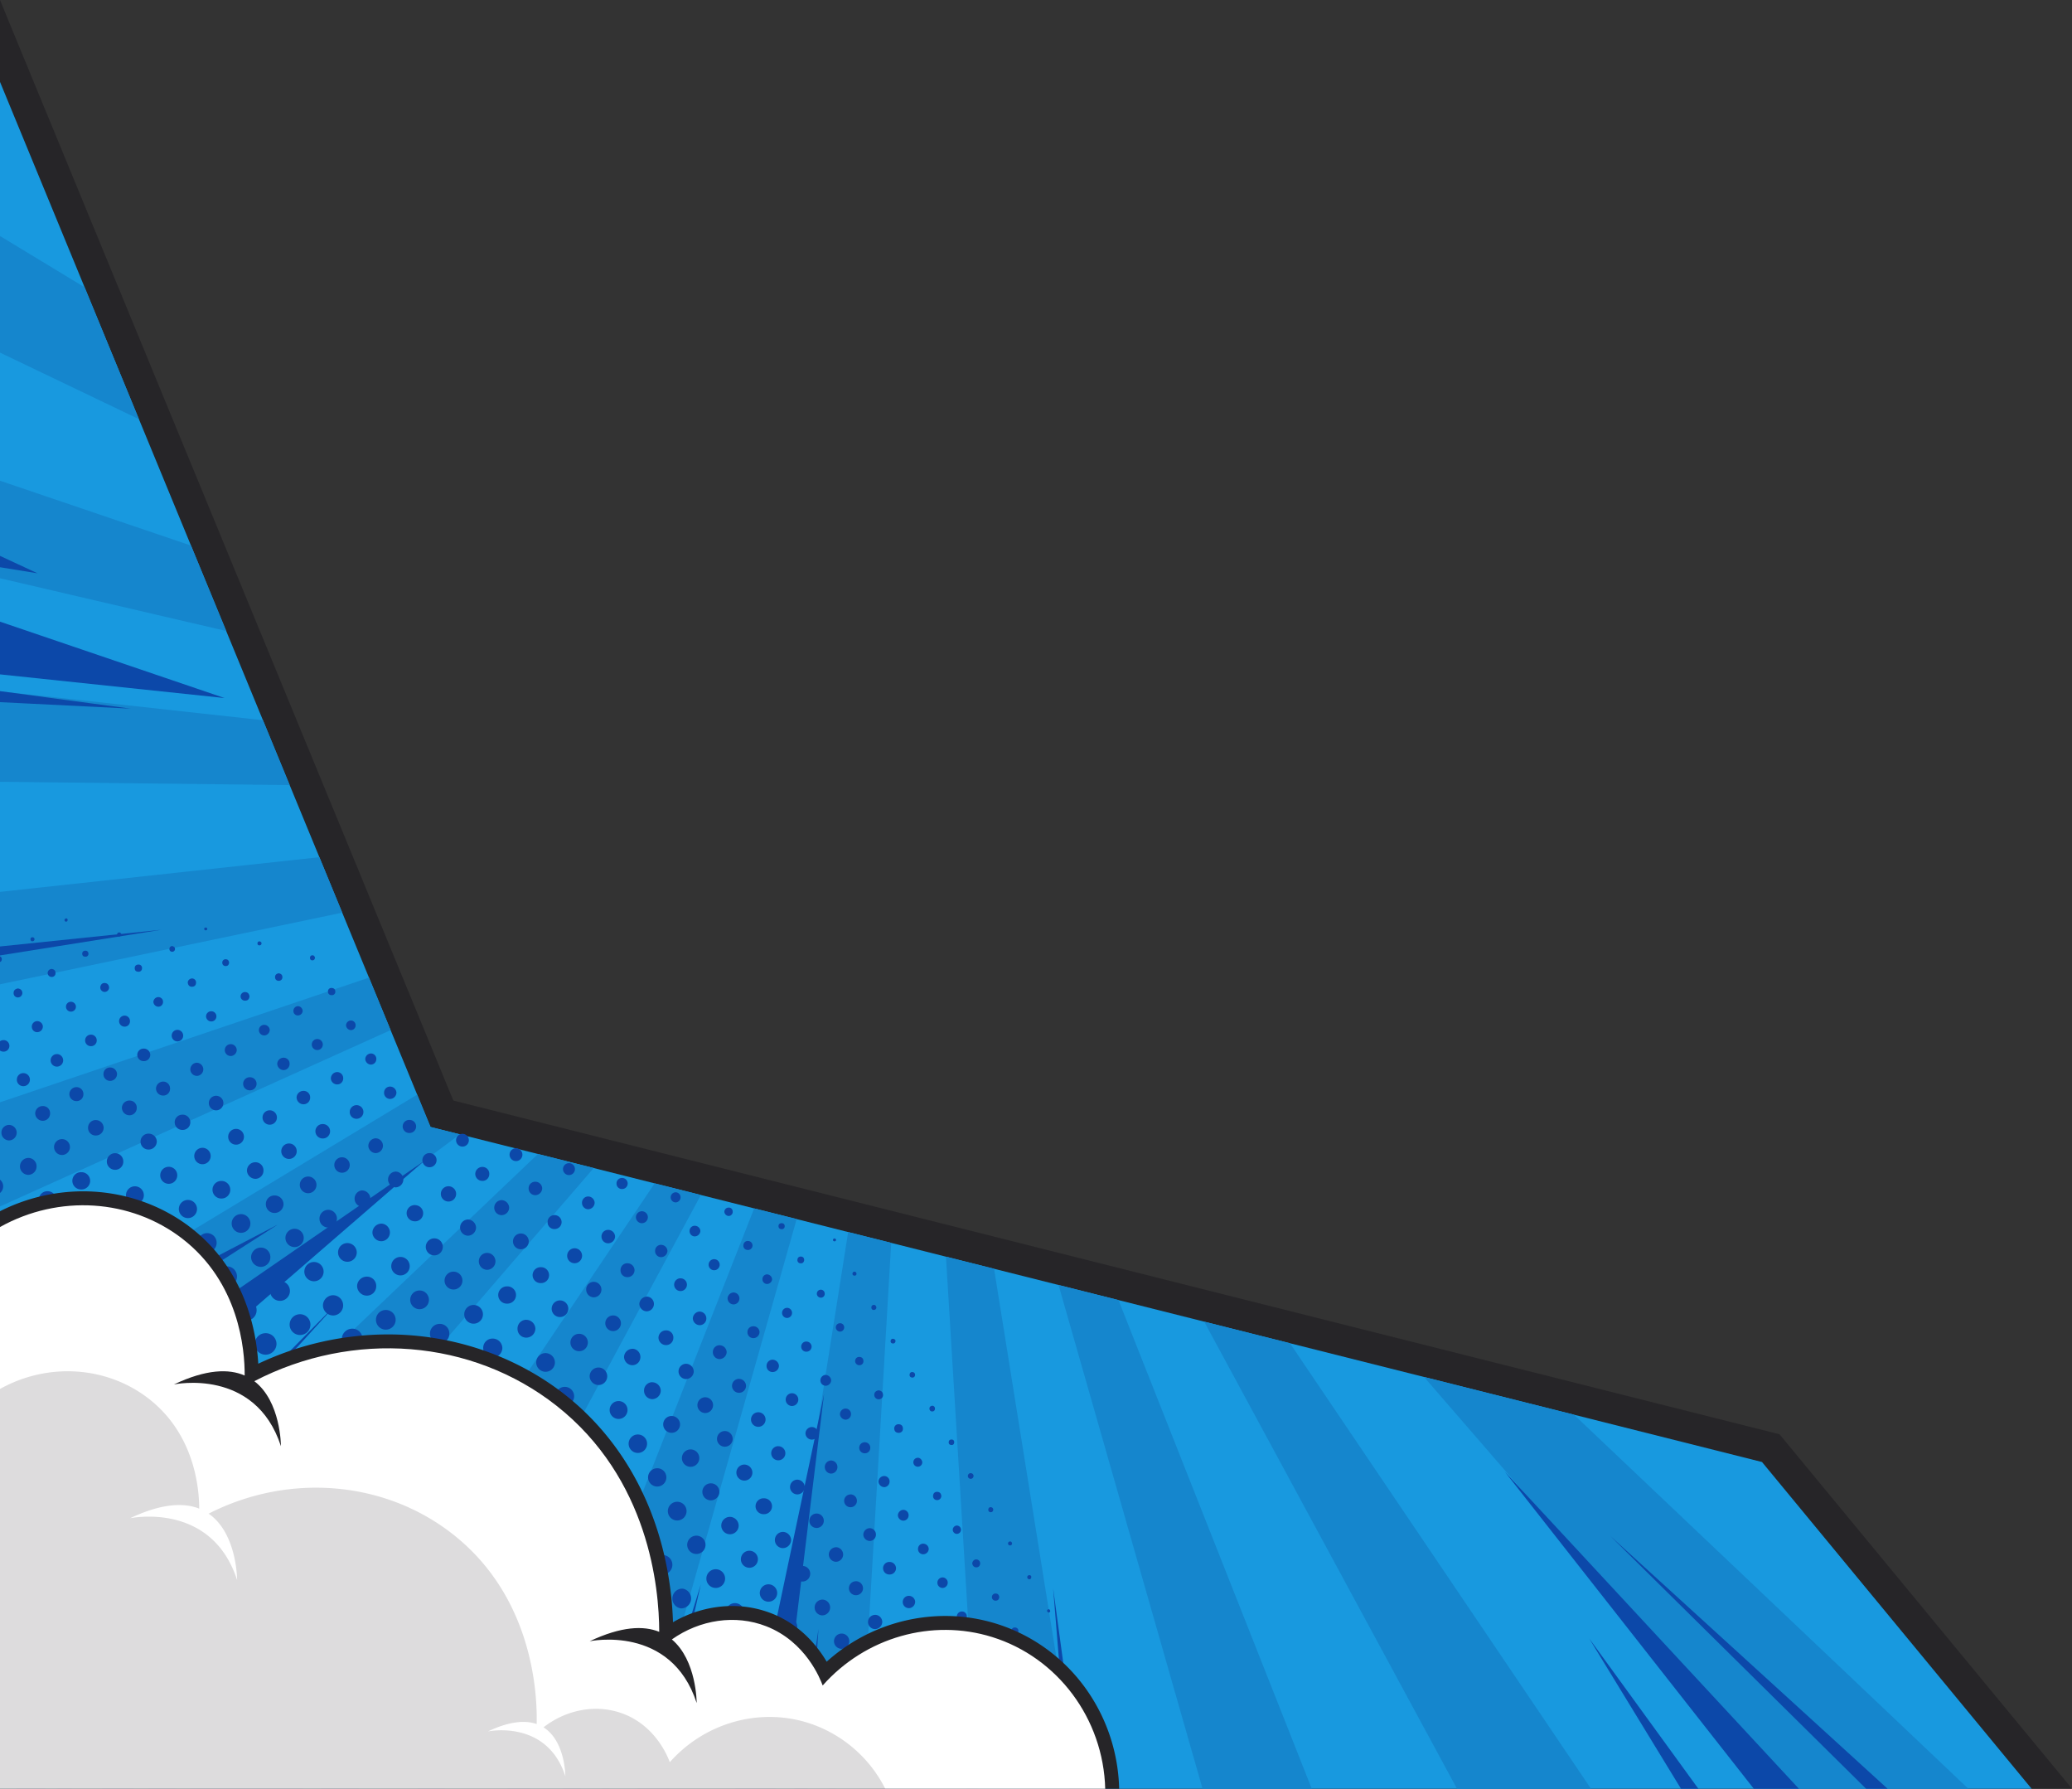
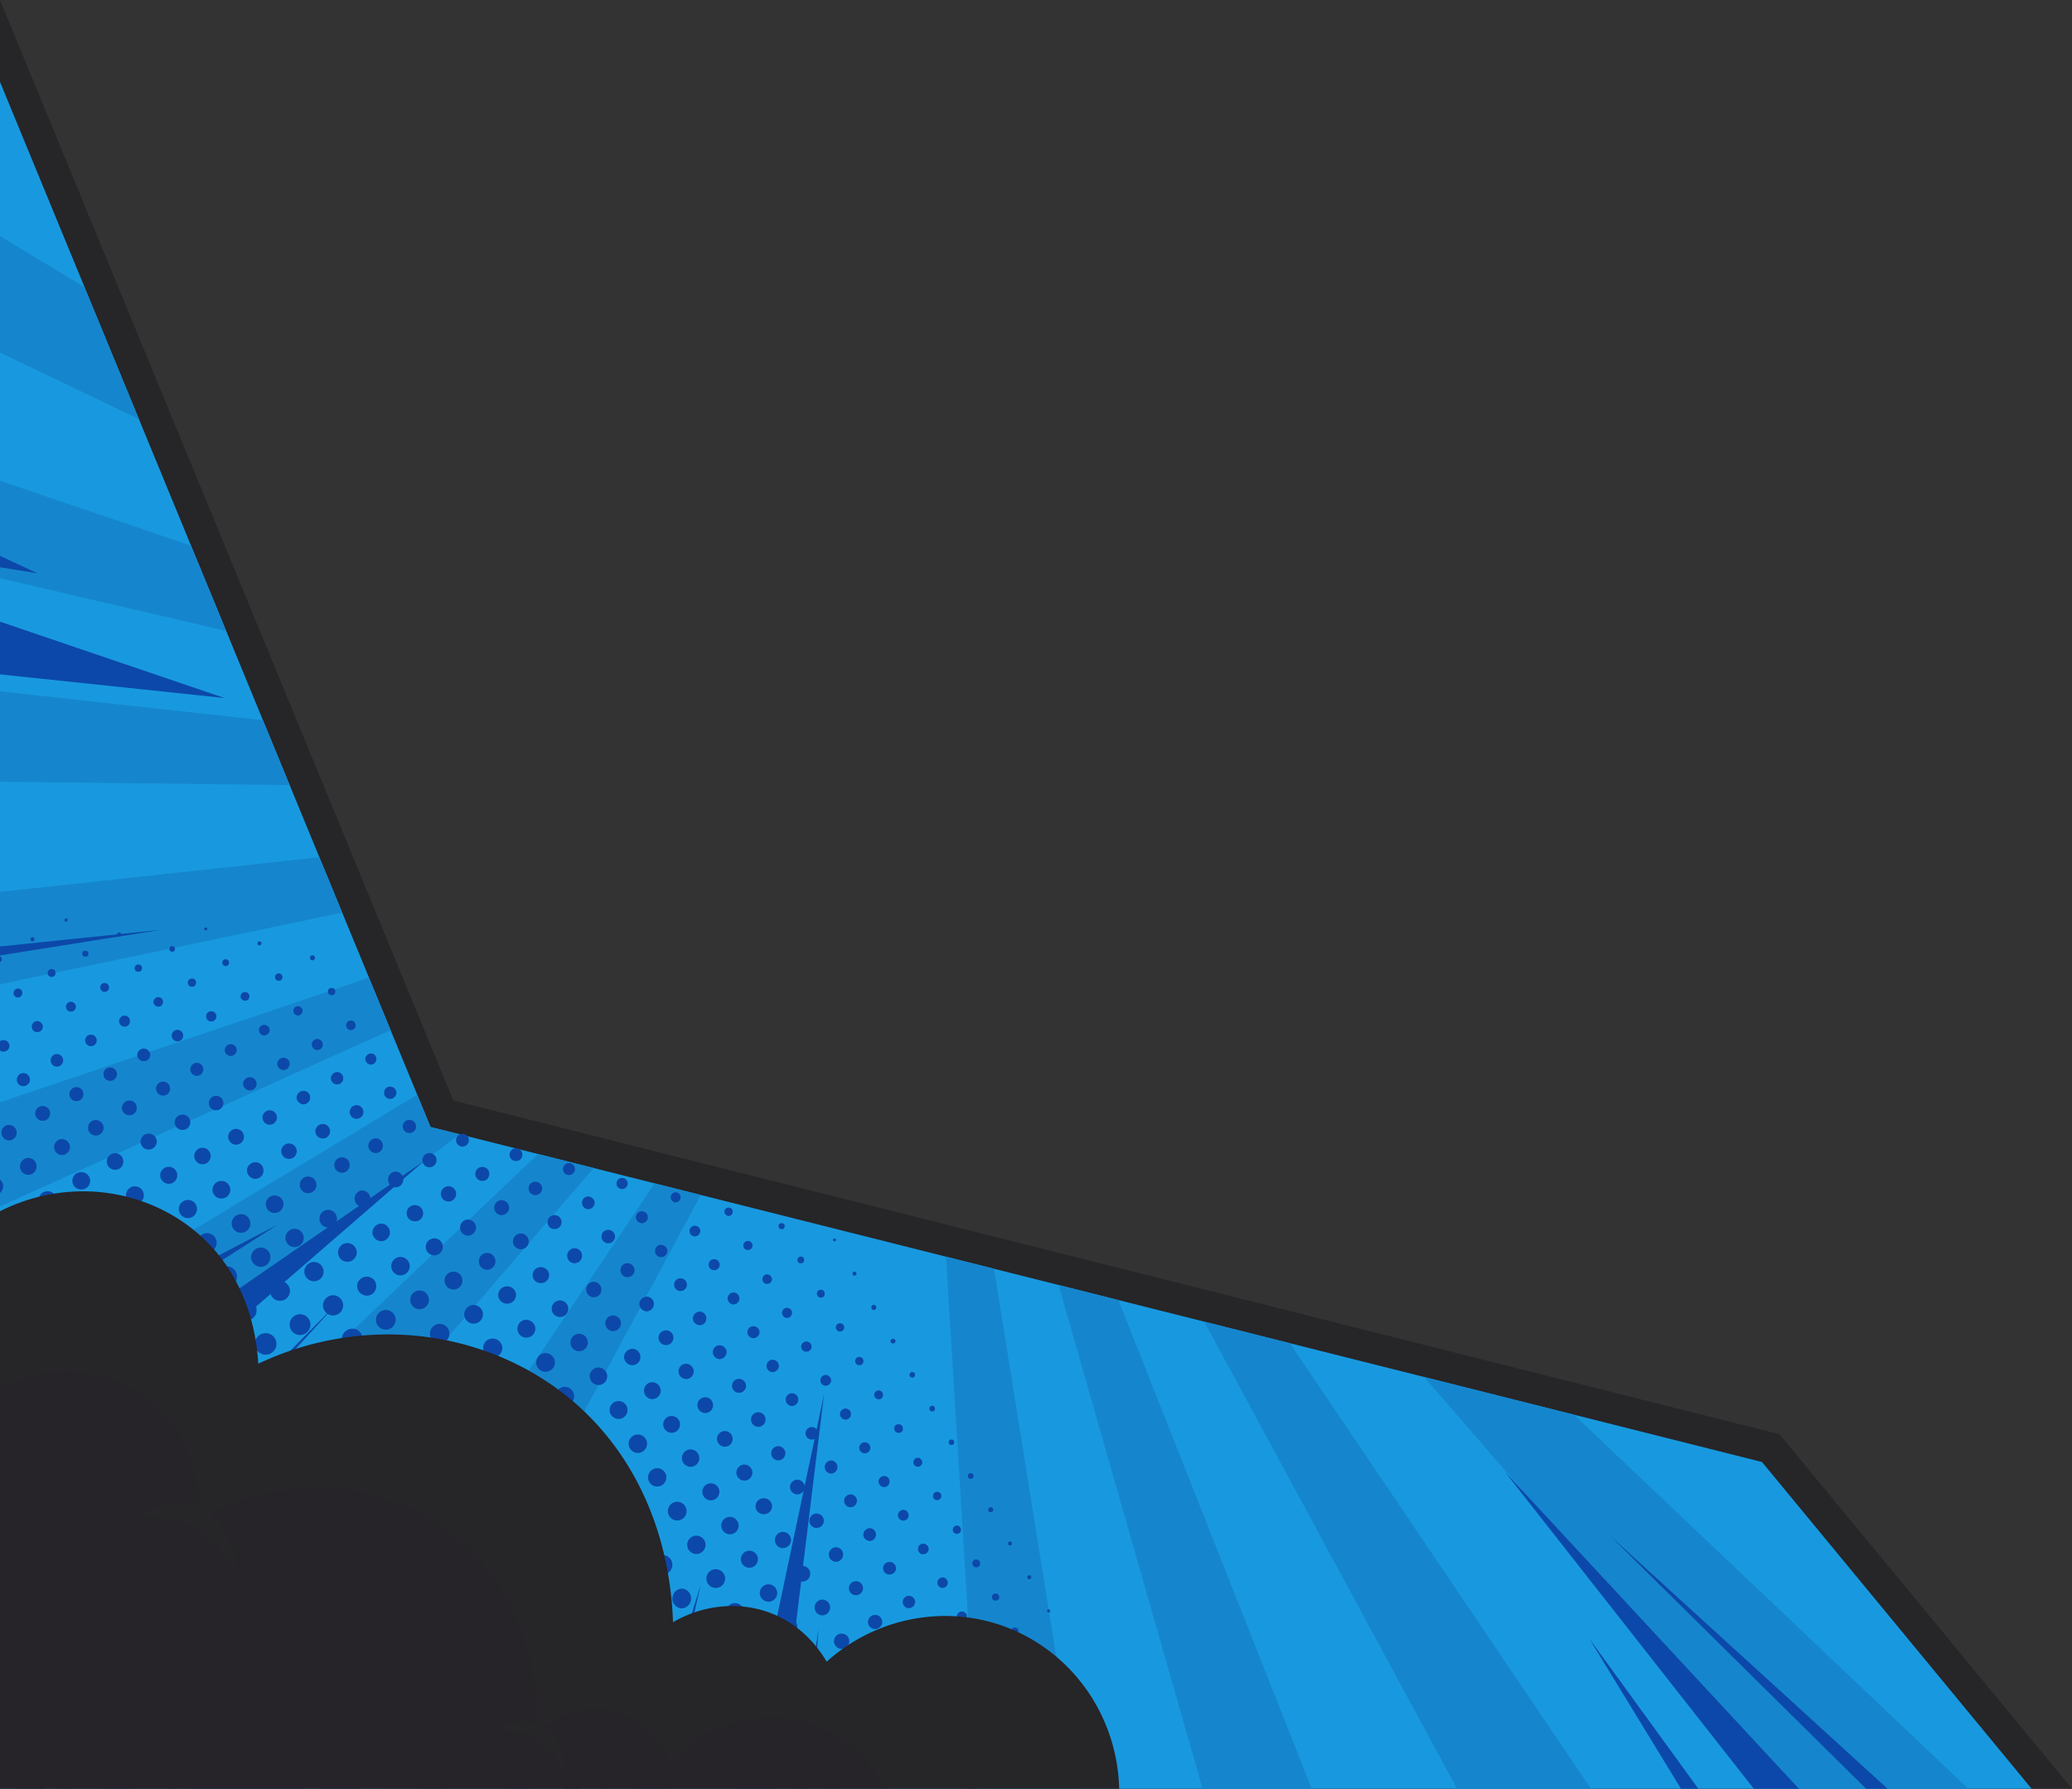
<svg xmlns="http://www.w3.org/2000/svg" data-name="Layer 1" height="1721" preserveAspectRatio="xMidYMid meet" version="1.0" viewBox="-0.0 1279.1 1993.9 1720.9" width="1994" zoomAndPan="magnify">
  <rect x="-0.0" y="1279.1" width="1993.9" height="1720.9" fill="#333333" stroke="none" />
  <g id="change1_1">
    <path d="M1712.45 2658.95L436.26 2337.89 19.57 1326.63 0 1279.13 0 1357.87 0 3000 1955.05 3000 1993.95 3000 1712.45 2658.95z" fill="#262528" />
  </g>
  <g id="change2_1">
    <path d="M1955.05 3000L0 3000 0 1357.87 81.42 1555.48 133.7 1682.36 183.81 1803.97 217.68 1886.15 253.04 1971.99 278.75 2034.39 307.34 2103.76 329.33 2157.13 355.08 2219.63 375.89 2270.14 401.47 2332.2 414.28 2363.3 442.46 2370.39 517.67 2389.31 571.32 2402.81 629.98 2417.57 674.43 2428.75 725.73 2441.65 766.63 2451.94 816.19 2464.41 857.62 2474.83 910.31 2488.09 956.6 2499.73 1018.65 2515.34 1076.34 2529.86 1158.81 2550.6 1241.34 2571.37 1370.38 2603.83 1514.65 2640.12 1695.58 2685.64 1955.05 3000z" fill="#1899df" />
  </g>
  <g id="change3_1">
    <path d="M1894.18 3000L1713.54 3000 1370.38 2603.83 1514.65 2640.12 1894.18 3000z" fill="#1586cd" />
  </g>
  <g id="change3_2">
    <path d="M1531.03 3000L1402.09 3000 1158.81 2550.6 1241.34 2571.37 1531.03 3000z" fill="#1586cd" />
  </g>
  <g id="change3_3">
    <path d="M1262.32 3000L1157.24 3000 1018.65 2515.34 1076.34 2529.86 1262.32 3000z" fill="#1586cd" />
  </g>
  <g id="change3_4">
    <path d="M1036.84 3000L941.52 3000 910.31 2488.09 956.6 2499.73 1036.84 3000z" fill="#1586cd" />
  </g>
  <g id="change3_5">
-     <path d="M857.62 2474.83L826.8 3000 731.53 3000 816.19 2464.41 857.62 2474.83z" fill="#1586cd" />
-   </g>
+     </g>
  <g id="change3_6">
-     <path d="M766.63 2451.94L611.25 3000 506.34 3000 725.73 2441.65 766.63 2451.94z" fill="#1586cd" />
-   </g>
+     </g>
  <g id="change3_7">
    <path d="M674.43 2428.75L366.86 3000 238.28 3000 629.98 2417.57 674.43 2428.75z" fill="#1586cd" />
  </g>
  <g id="change3_8">
    <path d="M571.32 2402.81L56.39 3000 0 3000 0 2882.41 517.67 2389.31 571.32 2402.81z" fill="#1586cd" />
  </g>
  <g id="change3_9">
    <path d="M442.46 2370.39L0 2700.92 0 2574.73 401.47 2332.2 414.28 2363.3 442.46 2370.39z" fill="#1586cd" />
  </g>
  <g id="change3_10">
    <path d="M375.89 2270.14L0 2439.78 0 2339.59 355.08 2219.63 375.89 2270.14z" fill="#1586cd" />
  </g>
  <g id="change3_11">
    <path d="M329.33 2157.13L0 2226.05 0 2137.13 307.34 2103.76 329.33 2157.13z" fill="#1586cd" />
  </g>
  <g id="change3_12">
    <path d="M278.75 2034.39L0 2031.22 0 1944.17 253.04 1971.99 278.75 2034.39z" fill="#1586cd" />
  </g>
  <g id="change3_13">
    <path d="M217.68 1886.15L0 1835.42 0 1741.59 183.81 1803.97 217.68 1886.15z" fill="#1586cd" />
  </g>
  <g id="change3_14">
    <path d="M133.7 1682.36L0 1618.32 0 1506.14 81.42 1555.48 133.7 1682.36z" fill="#1586cd" />
  </g>
  <g id="change4_1">
    <path d="M1019.77,2993.75c-1.92-.1-2.78,1.05-2.72,2.83.05,1.47.9,2.38,3.07,2.44a2.58,2.58,0,0,0,2.21-2.85A2.48,2.48,0,0,0,1019.77,2993.75ZM1014.2,2911a2,2,0,0,0-.17,3.92c1.3.23,2-.61,2.19-1.84A1.91,1.91,0,0,0,1014.2,2911Zm18.51,32.82a1.38,1.38,0,0,0-1.31,1.28,1.44,1.44,0,0,0,1.31,1.86c1,.11,1.54-.6,1.73-1.55C1034.24,2944.47,1033.75,2943.81,1032.71,2943.82ZM25.42,2907.41a14.16,14.16,0,1,0-.38,28.32,14.16,14.16,0,1,0,.38-28.32Zm4.12,82.51A15,15,0,0,0,15.79,3000H44A15.31,15.31,0,0,0,29.54,2989.92Zm905.72,6.34a5.49,5.49,0,0,0-5,3.74h10.38A5.24,5.24,0,0,0,935.26,2996.26ZM43.68,2939.39a14.6,14.6,0,0,0-.12,29.2,14.6,14.6,0,1,0,.12-29.2Zm933-94.53a2.93,2.93,0,0,0-3.24,3.23,3,3,0,0,0,3.21,3.29,3.31,3.31,0,0,0,3.39-3.26A3.21,3.21,0,0,0,976.63,2844.86Zm-5-82.73a1.83,1.83,0,0,0-1.63,1.74,1.86,1.86,0,0,0,2,2c1.28,0,1.88-.83,1.86-2.17C973.55,2762.62,972.94,2761.89,971.58,2762.13Zm10.18,165.53c-2.28.18-3.37,1.66-3.79,3.8.36,2.12,1.39,3.7,3.69,3.83s3.65-1.17,3.94-3.42A3.75,3.75,0,0,0,981.76,2927.66Zm10.58-131.6a1.75,1.75,0,0,0-1.82-1.57c-1.15.08-2.15.68-2.06,2.05s1,1.82,2.25,1.93A2,2,0,0,0,992.34,2796.06Zm16.71,31.23a1.53,1.53,0,0,0-1.53,1.73,2,2,0,0,0,1.2,1.35c1,.29,1.64-.28,1.84-1.31C1010.5,2828.09,1010.05,2827.29,1009.05,2827.29Zm-8.68,133.37a3,3,0,0,0-3.13,3.36,3,3,0,0,0,3.31,3.17c2.06-.07,3-1.39,3.28-3.34C1003.45,2961.93,1002.43,2960.63,1000.37,2960.66Zm-4.83-83c-.94.41-2.17.86-2.34,2.43-.19,1.84.73,3,2.53,3.14a2.56,2.56,0,0,0,2.77-2.3C998.8,2879.06,997.6,2878.18,995.54,2877.68Zm-903.18-521a7.32,7.32,0,0,0-7.7,7.21,7.24,7.24,0,0,0,7.21,7.65,7.44,7.44,0,0,0,7.76-7.17A7.52,7.52,0,0,0,92.36,2356.68ZM967.61,2978a4.5,4.5,0,0,0-4.13,4.34c-.25,2.32,2.14,4.62,4.51,4.61a4.48,4.48,0,1,0-.38-8.95ZM78.3,2406.82a8.3,8.3,0,1,0-.23,16.59,8.3,8.3,0,1,0,.23-16.59Zm51.83,13.58a8.6,8.6,0,1,0-.62,17.19,8.6,8.6,0,0,0,.62-17.19Zm-19.33-31.87a8,8,0,1,0,0,16,7.79,7.79,0,0,0,7.85-8A7.87,7.87,0,0,0,110.8,2388.53Zm13.87-50.64a7.21,7.21,0,0,0-7.38,6.91,7.31,7.31,0,0,0,7.09,7.26,7,7,0,0,0,7.23-7A6.83,6.83,0,0,0,124.67,2337.89ZM59.73,2375a7.64,7.64,0,1,0-.13,15.28,7.64,7.64,0,1,0,.13-15.28Zm37.83,63.69a8.81,8.81,0,1,0,8.75,8.8A8.75,8.75,0,0,0,97.56,2438.73Zm-69,252.15a12.23,12.23,0,0,0,0,24.45,12.23,12.23,0,0,0,0-24.45Zm765.74-89a5.3,5.3,0,0,0-4.79,5.86,5.11,5.11,0,0,0,5.39,4.56,5.41,5.41,0,0,0,4.93-5.16A5.54,5.54,0,0,0,794.25,2601.86ZM14.46,2742.1a12.62,12.62,0,1,0,.65,25.22,12.62,12.62,0,0,0-.65-25.22Zm9.06-133.64a11.2,11.2,0,0,0,.42,22.4,11.2,11.2,0,1,0-.42-22.4Zm17.66-265.27a7.2,7.2,0,0,0-7.31,7,7.3,7.3,0,0,0,7.17,7.18,7,7,0,0,0,7.16-7A6.83,6.83,0,0,0,41.18,2343.19Zm4.75,81.92a8.38,8.38,0,0,0-8.67,8.07,8.51,8.51,0,0,0,8.37,9.09,8.83,8.83,0,0,0,8.81-8.79A8.71,8.71,0,0,0,45.93,2425.11Zm-18.47-32a8.14,8.14,0,1,0-.19,16.28,8.1,8.1,0,0,0,7.92-8.05A8,8,0,0,0,27.46,2393.08Zm-8.83,133.13a10,10,0,1,0-.09,20.07,10,10,0,1,0,.09-20.07Zm46-69.12a9,9,0,0,0,.33,18,9,9,0,1,0-.33-18Zm776.12,77.4a2.21,2.21,0,0,0-2.18,2.58,2.15,2.15,0,0,0,2.47,2.25,2.42,2.42,0,0,0,2.31-2.5C843,2535.43,842.28,2534.38,840.75,2534.49Zm4.55,82.17c-2.32.51-3.95,1.76-4,4.34a4.29,4.29,0,0,0,4.71,4.26,4,4,0,0,0,3.71-4.56C849.5,2618.18,847.83,2616.91,845.3,2616.66Zm118.28,278.11c-2.34-.29-4.68,2.15-4.46,4.54.24,2.56,1.9,3.75,4.22,4.11,2.57-.36,4.15-1.78,4.2-4.27A4.1,4.1,0,0,0,963.58,2894.77ZM850.76,2699.11a5.54,5.54,0,0,0-5.37,5.5,5.71,5.71,0,0,0,5.73,5.21,5.37,5.37,0,0,0,4.92-5.24A5.19,5.19,0,0,0,850.76,2699.11Zm23.77,115.27a5.93,5.93,0,1,0,.58,11.84,6.24,6.24,0,0,0,5.56-6.23A6.15,6.15,0,0,0,874.53,2814.38Zm-10-165.08a4,4,0,0,0-4,4.3c.22,2.57,1.69,4,4.52,4,2.43-.26,3.94-1.69,3.83-4.3S867.17,2649.3,864.56,2649.3Zm4.67,82.34a5.54,5.54,0,0,0-5.15,5,5.39,5.39,0,0,0,5.31,5.44,5.11,5.11,0,0,0,5-4.94A5.2,5.2,0,0,0,869.23,2731.64Zm-61.07-179.49a3.94,3.94,0,0,0-3.81,3.75,4.19,4.19,0,0,0,4,4.29,4.06,4.06,0,0,0,4.06-4.14A3.89,3.89,0,0,0,808.16,2552.15Zm70.17,47c-1.86-.24-2.89.75-3,2.58-.06,1.48.69,2.46,2.51,2.71a2.58,2.58,0,0,0,2.78-2.64A2.46,2.46,0,0,0,878.33,2599.18Zm-74.74-128.4a1.34,1.34,0,0,0-1.92,1,1.16,1.16,0,0,0,.9,1.46,1.44,1.44,0,0,0,2-1A1.25,1.25,0,0,0,803.59,2470.78Zm-3.69,213.41a6.33,6.33,0,0,0-.18,12.65,6.33,6.33,0,0,0,.18-12.65Zm24.3-179.75a1.92,1.92,0,1,0-3.81.39c.24,1.29,1.24,1.67,2.43,1.49A1.65,1.65,0,0,0,824.2,2504.44Zm3.08,80.15c-2.55-.14-4.07,1.31-4.36,3.79a4,4,0,0,0,4,4.15,3.78,3.78,0,0,0,4-4.11C830.74,2586.17,829.52,2584.72,827.28,2584.59Zm-13.52,49.64a5.54,5.54,0,0,0-5.45,5.44,5.7,5.7,0,0,0,5,5.23,5.26,5.26,0,0,0,5.63-5.14A5.18,5.18,0,0,0,813.76,2634.23Zm18.53,32.42a5.32,5.32,0,1,0,.2,10.63,5.1,5.1,0,0,0,5-5.07A5.18,5.18,0,0,0,832.29,2666.65Zm27.32-99.51a2.15,2.15,0,0,0-2.53,2.19,2,2,0,0,0,1.81,2.24,2.29,2.29,0,0,0,2.85-1.87C862,2568.19,861,2567.4,859.61,2567.14Zm79.78,212.23c-2.28.18-3.37,1.66-3.79,3.79.36,2.12,1.39,3.7,3.69,3.83s3.65-1.17,3.94-3.42A3.74,3.74,0,0,0,939.39,2779.37Zm-4.77-82.94a2.74,2.74,0,1,0,2.25,2.9A2.62,2.62,0,0,0,934.62,2696.43Zm9.26,165.88a4.22,4.22,0,0,0-4.2,4.25c-.2,2.45,2.14,4.52,5,4.38a4,4,0,0,0,3.84-4.25A4.15,4.15,0,0,0,943.88,2862.31Zm5.31,82.63a5.23,5.23,0,0,0-4.72,5.35,5.13,5.13,0,0,0,5.22,4.8,5.25,5.25,0,0,0,4.78-5.3A5.44,5.44,0,0,0,949.19,2944.94Zm8.44-132.74a3.45,3.45,0,0,0,.21,6.88c2.4.06,3.59-1.23,3.8-3.54C961.29,2813.22,960,2812,957.63,2812.2Zm-26.89,100.34a4.89,4.89,0,0,0-4.92,5.1,5,5,0,0,0,4.94,5.1,5.43,5.43,0,0,0,5.38-4.81A5.25,5.25,0,0,0,930.74,2912.54Zm22.86-183.4a2.18,2.18,0,0,0-2.49,2.26,2.2,2.2,0,0,0,2.18,2.57c1.53.11,2.24-.89,2.6-2.29C955.74,2730.3,955.09,2729.26,953.6,2729.14Zm-64.68,35.12a4.9,4.9,0,0,0-5.45,4.53,5,5,0,0,0,5,5.64,5.37,5.37,0,0,0,5.28-4.91A5.24,5.24,0,0,0,888.92,2764.26ZM926,2829.45a4.87,4.87,0,0,0-5.23,4.66,4.81,4.81,0,0,0,5.09,4.78,4.56,4.56,0,0,0,4.51-4.64A4.64,4.64,0,0,0,926,2829.45Zm-42.79-147.87a4.3,4.3,0,1,0,4.31,4.31C887.37,2683.54,885.27,2681.4,883.19,2681.58Zm18.37,32.77c-2.27.08-3.5,1.51-3.68,3.74a3.78,3.78,0,0,0,3.86,4.2,4,4,0,0,0,4.08-4.06C905.58,2715.75,904.12,2714.26,901.56,2714.35Zm-4.43-82.86c-1.66.3-2.88,1.13-2.73,3A2.57,2.57,0,0,0,897,2637c1.84,0,2.8-1.17,2.7-3A2.6,2.6,0,0,0,897.13,2631.49ZM921,2746.75a4.16,4.16,0,0,0-4.16,4.09,4.05,4.05,0,0,0,3.66,3.94,4,4,0,1,0,.5-8Zm-4.95-82.7c-1.75-.18-3,.67-3.11,2.5s1.09,2.75,2.87,2.74c1.59,0,2.27-1,2.44-2.54C918.25,2665.32,917.62,2664.21,916.09,2664.05Zm-8.72,132.62a5.08,5.08,0,0,0-.6,10.14,5.08,5.08,0,0,0,.6-10.14ZM19.81,2824.55a13.6,13.6,0,1,0,.6,27.19,13.6,13.6,0,0,0-.6-27.19ZM576,2594.73a8.52,8.52,0,0,0-8.58,8.23,8.63,8.63,0,0,0,8.89,8.62,8.43,8.43,0,0,0-.31-16.85Zm-18.8-32.43a8.38,8.38,0,0,0,.22,16.76,8.38,8.38,0,1,0-.22-16.76Zm14.4-50a7.3,7.3,0,0,0-7.51,7.4,7.42,7.42,0,0,0,7.44,7.51,7.46,7.46,0,0,0,.07-14.91Zm18.71,32.34a7.53,7.53,0,1,0,7.22,7.76A7.54,7.54,0,0,0,590.35,2544.62Zm32.29-18.12a7.47,7.47,0,0,0-7.36,7,7.38,7.38,0,0,0,6.52,7.15,7.1,7.1,0,1,0,.84-14.18ZM595.27,2627a8.6,8.6,0,0,0,0,17.2,8.6,8.6,0,1,0,0-17.2Zm13.65-50.26a8.19,8.19,0,0,0-8.38,7.62,8.1,8.1,0,0,0,7.82,8.15,7.77,7.77,0,0,0,7.9-7.92A7.85,7.85,0,0,0,608.92,2576.69Zm-88.51-78.52a7.65,7.65,0,1,0,.08,15.29,7.65,7.65,0,1,0-.08-15.29ZM501,2465.79a7.59,7.59,0,0,0,.47,15.18,7.59,7.59,0,0,0-.47-15.18Zm5.56,83a8.46,8.46,0,0,0-8.55,8.91,8.37,8.37,0,0,0,8.47,8.29,8.76,8.76,0,0,0,8.71-8.87A8.87,8.87,0,0,0,506.59,2548.83Zm46-68.77a7.21,7.21,0,0,0-6.77,7.38,7.13,7.13,0,0,0,7.12,7,7.2,7.2,0,1,0-.35-14.39Zm-64.68,36.66a8.3,8.3,0,1,0,.25,16.59,8.3,8.3,0,1,0-.25-16.59Zm51,13.49a8,8,0,0,0,0,16,8,8,0,1,0,0-16Zm-13.48,50.68A9,9,0,1,0,534,2590,9.09,9.09,0,0,0,525.38,2580.89Zm102,28a8,8,0,0,0-7.63,8.32,8.09,8.09,0,0,0,8,8,8.41,8.41,0,0,0,8.09-8A8.31,8.31,0,0,0,627.35,2608.92Zm102.47,28.93a7,7,0,0,0-.33,14,7,7,0,0,0,.33-14Zm5.19,82.77a7.65,7.65,0,1,0-.12,15.29,7.65,7.65,0,1,0,.12-15.29Zm13.77-50.16a6.81,6.81,0,1,0,6.93,7.08A6.78,6.78,0,0,0,748.78,2670.46ZM474.14,2566.89A8.91,8.91,0,0,0,465,2576a9.06,9.06,0,0,0,9.1,9.21,9.45,9.45,0,0,0,9.32-9.14A9.31,9.31,0,0,0,474.14,2566.89Zm241.79,121.22a7.71,7.71,0,1,0,8.11,7.73A7.81,7.81,0,0,0,715.93,2688.11Zm56.32,97.5a7.52,7.52,0,1,0,7.43,7.59A7.5,7.5,0,0,0,772.25,2785.61Zm-18.49-32.73a7.81,7.81,0,0,0-.56,15.61,8,8,0,0,0,8.09-7.84A8.13,8.13,0,0,0,753.76,2752.88ZM767,2702.61a7.11,7.11,0,0,0,.44,14.21,7.31,7.31,0,0,0,7-7.32A7.41,7.41,0,0,0,767,2702.61ZM659.78,2591.14a7.35,7.35,0,0,0,.43,14.68,7.43,7.43,0,0,0,7.38-7.54A7.51,7.51,0,0,0,659.78,2591.14ZM641,2559a7.22,7.22,0,0,0-7.35,6.95,7.32,7.32,0,0,0,7.13,7.22,7,7,0,0,0,7.2-7A6.84,6.84,0,0,0,641,2559Zm23.75,114.52a8.37,8.37,0,0,0-.35,16.74,8.37,8.37,0,1,0,.35-16.74Zm-18.43-32.16a8.1,8.1,0,1,0,8.08,7.87A8.1,8.1,0,0,0,646.35,2641.37Zm37.93,64.79a8.19,8.19,0,1,0,8,8.67A8.13,8.13,0,0,0,684.28,2706.16Zm-5.86-82.8a7.59,7.59,0,0,0,.54,15.17,7.59,7.59,0,0,0-.54-15.17ZM143.28,2369.74a7.65,7.65,0,1,0-.39,15.29,7.84,7.84,0,0,0,8-7.8A7.74,7.74,0,0,0,143.28,2369.74Zm559.66,368.68a8.37,8.37,0,1,0,7.89,8.32A8.61,8.61,0,0,0,702.94,2738.42Zm-5.29-82.57a7.54,7.54,0,0,0-1.22,15,7.54,7.54,0,1,0,1.22-15ZM245.39,2397.26a8.09,8.09,0,0,0-7.74,8.21,8.3,8.3,0,0,0,8.31,7.74,7.91,7.91,0,0,0,7.59-8.31A7.72,7.72,0,0,0,245.39,2397.26Zm-13.68,49.9a9,9,0,1,0,.46,18,9,9,0,0,0-.46-18Zm-4.72-82a7.59,7.59,0,0,0,.37,15.18,7.59,7.59,0,0,0-.37-15.18Zm23.95,114.2a9.43,9.43,0,0,0-9.33,9.11,9.56,9.56,0,0,0,9.71,9.45,9.25,9.25,0,0,0,8.85-9.51A9.06,9.06,0,0,0,250.94,2479.36ZM296.67,2411a8,8,0,0,0-.28,16.05,8,8,0,1,0,.28-16.05Zm-32.84,18.2a8.23,8.23,0,0,0-8,8.65,8.36,8.36,0,0,0,8.53,8.2,8.65,8.65,0,0,0,8.48-8.39A8.47,8.47,0,0,0,263.83,2429.24Zm14.45-50a7.43,7.43,0,1,0-.34,14.86,7.43,7.43,0,1,0,.34-14.86Zm5.71,82.06a8.81,8.81,0,1,0,8.29,9.21A8.79,8.79,0,0,0,284,2461.26Zm-121.57-59.64a8.19,8.19,0,1,0,8.15,8.51A8.13,8.13,0,0,0,162.42,2401.62Zm4.32,82.61a9.66,9.66,0,1,0,9.75,9.65A9.82,9.82,0,0,0,166.74,2484.23Zm-17.58-31.93a9.26,9.26,0,0,0-9.76,7.89,9.16,9.16,0,0,0,7.88,10.34,9.28,9.28,0,0,0,10.19-8.15A9.39,9.39,0,0,0,149.16,2452.3Zm45.46-68.94a7.9,7.9,0,0,0-.12,15.79,7.9,7.9,0,1,0,.12-15.79Zm-12.93,50.18a8.74,8.74,0,0,0-1.71,17.4,8.74,8.74,0,1,0,1.71-17.4Zm17.8,31.91a9.22,9.22,0,1,0-.32,18.44,9,9,0,0,0,9.28-9A9.17,9.17,0,0,0,199.49,2465.45Zm13.81-50.22a8.47,8.47,0,1,0-.11,16.93,8.42,8.42,0,0,0,8.41-8.39A8.51,8.51,0,0,0,213.3,2415.23Zm204.05,55.26a8.19,8.19,0,1,0,8.76,7.87A8.12,8.12,0,0,0,417.35,2470.49Zm368.77,264.73a6.94,6.94,0,1,0-.08,13.87,6.94,6.94,0,0,0,.08-13.87ZM400,2438.51A7.77,7.77,0,0,0,398.2,2454a7.78,7.78,0,1,0,1.81-15.44Zm68.71,45.94a8,8,0,0,0-7.91,8.06,8.09,8.09,0,0,0,7.78,8.22,8.14,8.14,0,1,0,.13-16.28Zm-13,50.11a9,9,0,1,0,.06,18,9,9,0,0,0-.06-18Zm-70.14-46.22a8.88,8.88,0,0,0-.36,17.76,8.88,8.88,0,0,0,.36-17.76Zm50.65,14.15a8.6,8.6,0,0,0,.37,17.2,8.6,8.6,0,1,0-.37-17.2Zm14.19-50.18a7.81,7.81,0,0,0-.23,15.61,8,8,0,0,0,7.93-8A8.13,8.13,0,0,0,450.38,2452.31Zm-148,40.9a9.27,9.27,0,1,0-.54,18.54,9.27,9.27,0,0,0,.54-18.54ZM334.55,2475a9,9,0,1,0,8.76,9A9.09,9.09,0,0,0,334.55,2475Zm-5.13-82.52a7.43,7.43,0,1,0-.58,14.85,7.43,7.43,0,1,0,.58-14.85ZM315.57,2443a8.49,8.49,0,0,0-8.13,8.69,8.4,8.4,0,0,0,8.42,8.37,8.53,8.53,0,1,0-.29-17.06Zm51,13.31a8.8,8.8,0,0,0-8.18,8.76,8.68,8.68,0,0,0,8.74,8.16,8.41,8.41,0,0,0,8.07-8.72A8.52,8.52,0,0,0,366.56,2456.28Zm14.33-50.09a7.6,7.6,0,0,0-.23,15.19,7.6,7.6,0,0,0,.23-15.19ZM353.11,2507.3a9.33,9.33,0,0,0-9.47,8.93,9.45,9.45,0,0,0,9.11,9.35,9,9,0,0,0,9.29-9A8.91,8.91,0,0,0,353.11,2507.3Zm-4.84-83a8,8,0,0,0,.13,15.9,8,8,0,0,0,8-8A8.15,8.15,0,0,0,348.27,2424.35Zm55.82,96.31a9,9,0,0,0-.66,18,9,9,0,1,0,.66-18ZM208.17,2333.31a7,7,0,0,0-.41,14,7,7,0,0,0,.41-14Zm9-131.36a3.11,3.11,0,0,0-3.25,3.32,3.06,3.06,0,0,0,3.33,3.22c2.12,0,3-1.32,3.24-3.38C220.19,2203.25,219.24,2201.89,217.14,2202Zm32.63-17.2a1.82,1.82,0,0,0-2,2.05,1.61,1.61,0,0,0,1.51,1.77c1.23.08,2.18-.4,2.33-1.67S250.92,2185,249.77,2184.75Zm-14,48.79a4.13,4.13,0,1,0,.1,8.25c2.64,0,4-1.59,4.19-4.18C239.71,2235.07,238.36,2233.52,235.73,2233.54Zm4.86,81.94a6.29,6.29,0,1,0-.07,12.56,6.28,6.28,0,0,0,.07-12.56Zm-18.81-31.85a5.71,5.71,0,0,0-.12,11.41,5.91,5.91,0,0,0,6.08-5.66A5.79,5.79,0,0,0,221.78,2283.63Zm-51.32-13.76A5.57,5.57,0,0,0,171,2281a5.56,5.56,0,1,0-.57-11.11Zm4.8,81.61a7.34,7.34,0,0,0,.23,14.68,7.35,7.35,0,1,0-.23-14.68Zm-9.93-162.32c-.93.4-2.17.86-2.33,2.43a2.55,2.55,0,0,0,2.53,3.14,2.58,2.58,0,0,0,2.77-2.3C168.6,2190.53,167.4,2189.65,165.33,2189.16ZM203,2252a4.92,4.92,0,0,0-4.7,5.18,5,5,0,0,0,5.32,4.6A4.9,4.9,0,1,0,203,2252Zm-18.5-31.55c-2.21.16-4.14,2.28-3.77,4.39.44,2.46,2,3.8,4.57,3.52,2.29-.25,3.35-1.79,3.36-4A3.8,3.8,0,0,0,184.51,2220.45Zm14.91-47.85a1.42,1.42,0,0,0-1.95-1.08,1.19,1.19,0,0,0-.92,1.46,1.33,1.33,0,0,0,1.92,1.05C199.09,2173.81,199.61,2173.41,199.42,2172.6Zm-10.27,128.91a6.54,6.54,0,0,0-6,6.61,6.44,6.44,0,0,0,6.5,6.05,6.37,6.37,0,0,0,6-6.57A6.46,6.46,0,0,0,189.15,2301.51Zm-31.9,18.15a6.9,6.9,0,0,0-7.09,6.27,6.77,6.77,0,0,0,6.83,7.16,6.46,6.46,0,0,0,6.66-6.57A6.56,6.56,0,0,0,157.25,2319.66Zm180.28-58.78a4.81,4.81,0,0,0-4.53,4.76,5,5,0,0,0,4.82,4.51,4.63,4.63,0,0,0,4.42-4.8A4.52,4.52,0,0,0,337.53,2260.88Zm4.94,81.47a6.54,6.54,0,0,0-5.89,6.78,6.43,6.43,0,0,0,7,6.29,6.56,6.56,0,1,0-1.11-13.07Zm-23.54-112.78a3.2,3.2,0,0,0-3.28,3.66,3.15,3.15,0,0,0,3.39,3.25,3.2,3.2,0,0,0,3.63-3.63C322.6,2230.92,321.43,2229.63,318.93,2229.57Zm5.49,80.92a6.17,6.17,0,0,0-6,6.48,6.1,6.1,0,0,0,6.34,5.41,5.75,5.75,0,0,0,5.53-6.11A5.87,5.87,0,0,0,324.42,2310.49Zm36.93,63.72a7.4,7.4,0,0,0-6.88,7.49,7.32,7.32,0,0,0,6.93,6.75,7.12,7.12,0,1,0,0-14.24Zm-4.31-81.6a5.6,5.6,0,0,0-5.55,5.34,5.73,5.73,0,0,0,4.93,5.33,5.26,5.26,0,0,0,5.72-5A5.19,5.19,0,0,0,357,2292.61Zm-97.1,54.67a6.93,6.93,0,1,0-.36,13.85,6.93,6.93,0,0,0,.36-13.85Zm26.75-100.21a4.5,4.5,0,0,0-4.32,4.74,4.21,4.21,0,0,0,4.13,4.22,4.67,4.67,0,0,0,4.78-4.35A4.85,4.85,0,0,0,286.69,2247.07Zm24.49,113.47a6.93,6.93,0,1,0-.9,13.82,6.92,6.92,0,0,0,.9-13.82ZM268.1,2215.47c-2.29.47-3.6,1.78-3.39,4a3.27,3.27,0,0,0,3.4,3.22,3.35,3.35,0,0,0,3.62-3.64C271.71,2216.78,270.17,2215.74,268.1,2215.47Zm5.18,81.22a6.08,6.08,0,0,0-6.49,5.9,6.31,6.31,0,0,0,5.88,6,5.88,5.88,0,0,0,6-5.68A5.7,5.7,0,0,0,273.28,2296.69Zm32-18a5.31,5.31,0,0,0-.41,10.6,5.31,5.31,0,1,0,.41-10.6Zm-4.76-80.53a2.23,2.23,0,0,0-2.18,2.58,2.15,2.15,0,0,0,2.47,2.25c1.51-.1,2.17-1.12,2.34-2.77C302.63,2199.24,302.09,2198,300.52,2198.17Zm-8.64,130.43a6.58,6.58,0,0,0-6.48,6.22,6.74,6.74,0,0,0,6.74,6.68,6.39,6.39,0,0,0,6.32-6.29A6.23,6.23,0,0,0,291.88,2328.6Zm-37.61-63.53a5.09,5.09,0,1,0,.4,10.16,5.46,5.46,0,0,0,4.9-5.3A5.29,5.29,0,0,0,254.27,2265.07ZM0,2414v12.82a8.1,8.1,0,0,0,3.05-6.49A8.12,8.12,0,0,0,0,2414Zm0,80.35H0v18.93a9.42,9.42,0,0,0,9.64-9.35A9.47,9.47,0,0,0,0,2494.34Zm4.92,82.23A10.54,10.54,0,0,0,0,2577.68v19.1a10.68,10.68,0,0,0,4.44,1.08,10.38,10.38,0,0,0,10.83-10A10.5,10.5,0,0,0,4.94,2576.57ZM3.85,2279.81a5.79,5.79,0,0,0-3.85,1v9a5.74,5.74,0,0,0,2.93,1,5.55,5.55,0,1,0,.92-11.06ZM21.5,2234c-.33-2.56-2.05-3.65-4.36-3.95-2.53.49-4.1,1.93-4.05,4.43a4.07,4.07,0,0,0,4.12,4.22A4.34,4.34,0,0,0,21.5,2234Zm768.23,285.88a3.8,3.8,0,0,0-3.68,3.82,3.88,3.88,0,0,0,4.29,3.82,3.64,3.64,0,0,0,3.29-4A3.77,3.77,0,0,0,789.73,2519.85ZM0,2199.24v5.39A2.59,2.59,0,0,0,1.7,2202,2.61,2.61,0,0,0,0,2199.24Zm0,728.62v24.5a14,14,0,0,0,7-12.25A14,14,0,0,0,0,2927.86Zm10.08-269A12,12,0,0,0,0,2664.64v12.07a11.93,11.93,0,0,0,9.91,5.7,11.78,11.78,0,0,0,.17-23.55ZM23,2311.53a6.12,6.12,0,0,0-6.74,5.66,6.18,6.18,0,0,0,6.21,6.88,6.28,6.28,0,0,0,.53-12.54Zm-11.68,646.4A14.75,14.75,0,0,0,0,2963.29v18.54a14.78,14.78,0,0,0,11.62,5.3,14.6,14.6,0,0,0-.29-29.2Zm-5.59-82.6A13.94,13.94,0,0,0,0,2876.65v25a13.51,13.51,0,0,0,6.34,1.38A14.18,14.18,0,0,0,20,2888.84,14,14,0,0,0,5.74,2875.33ZM0,2851.45v10.49a13.36,13.36,0,0,0,1.08-5.3A13.14,13.14,0,0,0,0,2851.45ZM0,2710.8v23a12,12,0,0,0,8.32-11.65A12,12,0,0,0,0,2710.8Zm1.83,81.74a11.12,11.12,0,0,0-1.83.08v26.16c.43,0,.86.07,1.3.07A13.39,13.39,0,0,0,14.61,2806,13.49,13.49,0,0,0,1.83,2792.54Zm136.34-504.63a6,6,0,0,0-.06,12.05,6.1,6.1,0,0,0,6.49-6A6.18,6.18,0,0,0,138.17,2287.91Zm-50.8-13.42a5.55,5.55,0,1,0,.17,11.1,5.46,5.46,0,0,0,5.55-5.3A5.52,5.52,0,0,0,87.37,2274.49Zm18.78,31.6a6.22,6.22,0,0,0-6.57,5.95,6.41,6.41,0,0,0,6.31,6.95,6.73,6.73,0,0,0,6.74-6.68A6.57,6.57,0,0,0,106.15,2306.09Zm-5.31-81.26c-2.49-.12-4,1.45-4.33,4a4.26,4.26,0,0,0,4.38,4.56,4.31,4.31,0,0,0,4.1-4.27C104.75,2226.51,103.28,2224.94,100.84,2224.83Zm-69.89-44c-1.34.14-1.73,1.12-1.57,2.31a1.62,1.62,0,0,0,1.78,1.49,1.92,1.92,0,1,0-.21-3.8ZM152,2238.39a4.81,4.81,0,0,0-4.39,4.89,5,5,0,0,0,5,4.35,4.61,4.61,0,0,0,4.28-4.93A4.49,4.49,0,0,0,152,2238.39Zm-32.33,17.8a5.31,5.31,0,0,0,0,10.61,5.1,5.1,0,0,0,5.4-5.3A5.15,5.15,0,0,0,119.69,2256.19Zm13.68-49.13c-2.41.05-3.61,1.27-3.7,3.23-.11,2.3,1.12,3.72,3.56,3.68a3.15,3.15,0,0,0,3.43-3.19A3.22,3.22,0,0,0,133.37,2207.06Zm-18.54-30.95c-1.23.1-2.08.67-2.1,2a1.79,1.79,0,0,0,1.44,1.92,1.94,1.94,0,0,0,2.44-1.59C116.91,2177.14,116,2176.49,114.83,2176.11Zm-65.08,35.17a4,4,0,0,0-3.87,3.71,3.88,3.88,0,0,0,4.14,4,3.54,3.54,0,0,0,3.41-4C53.35,2212.72,52,2211.57,49.75,2211.28ZM55,2293.2a6,6,0,0,0-.48,12.05A6,6,0,1,0,55,2293.2Zm-13.74-26.67a5.52,5.52,0,0,0-5.81-5.05,5.28,5.28,0,0,0-4.79,5.93A5.1,5.1,0,0,0,36,2272.1,5.41,5.41,0,0,0,41.22,2266.53ZM74,2325a6.85,6.85,0,0,0-7.25,6.77,6.73,6.73,0,0,0,6.67,6.65,6.46,6.46,0,0,0,6.82-6.4A6.57,6.57,0,0,0,74,2325ZM82,2193.74a2.7,2.7,0,0,0-2.88,2.84c0,2.11,1.4,3.1,3.43,2.9a2.69,2.69,0,0,0,2.55-3.09A2.76,2.76,0,0,0,82,2193.74Zm-13.87,49.12a4.74,4.74,0,0,0-.42,9.45,4.78,4.78,0,0,0,5.36-4.49A4.86,4.86,0,0,0,68.17,2242.86Zm-4.82-80.16a2,2,0,0,0-1.22,1.33,1.5,1.5,0,0,0,1.48,1.75c1,0,1.48-.74,1.55-1.72C65,2163.05,64.34,2162.43,63.35,2162.7ZM0,2630.92v14.58a11,11,0,0,0,2.8-7.58A11.2,11.2,0,0,0,0,2630.92Zm650.71-204.75a4.87,4.87,0,1,0-.44,9.72,4.93,4.93,0,0,0,4.65-4.66A4.87,4.87,0,0,0,650.71,2426.17Zm18,32.21a4.9,4.9,0,0,0-5.12,4.9,5,5,0,0,0,4.76,5.3,5.49,5.49,0,0,0,5.61-5.28A5.31,5.31,0,0,0,668.76,2458.38Zm-70.22-46a5.17,5.17,0,0,0-5.2,5.54,5.11,5.11,0,0,0,5,5.08,5.32,5.32,0,1,0,.22-10.62Zm75.07,128.51a6.88,6.88,0,0,0-6.85,6.65,6.8,6.8,0,0,0,7,6.46,6.43,6.43,0,0,0,6-6.61A6.55,6.55,0,0,0,673.61,2540.94Zm13.72-50.39a5.32,5.32,0,0,0-.37,10.63,5.32,5.32,0,1,0,.37-10.63Zm-83.28,3.9a6.56,6.56,0,0,0-6.86,7,6.46,6.46,0,0,0,6.84,6.38,6.72,6.72,0,0,0,6.64-6.68A6.8,6.8,0,0,0,604.05,2494.45Zm13.65-50a5.74,5.74,0,0,0,.1,11.48,5.74,5.74,0,0,0-.1-11.48Zm18.68,32.28a5.74,5.74,0,0,0-5.93,5.7,5.83,5.83,0,0,0,5.49,6.17,6.23,6.23,0,0,0,6.4-6.06A6.13,6.13,0,0,0,636.38,2476.73Zm56.5,96.63a6.46,6.46,0,0,0-6.85,6.32,6.66,6.66,0,0,0,6.28,7,7,7,0,0,0,7-6.42A6.76,6.76,0,0,0,692.88,2573.36Zm-38.26-64.43a6.15,6.15,0,1,0,6.46,5.92A6.1,6.1,0,0,0,654.62,2508.93Zm107,110.6a6.16,6.16,0,0,0,.41,12.28,6.15,6.15,0,1,0-.41-12.28Zm-3.93-82.17a4.87,4.87,0,1,0,.2,9.72,4.88,4.88,0,0,0-.2-9.72Zm-52.58-93a3.69,3.69,0,0,0-4-3.44,4.06,4.06,0,0,0-4,4.22,4.36,4.36,0,0,0,4.46,3.85A4,4,0,0,0,705.06,2444.36Zm47.29,11.56c-2.08-.06-3.34,1.1-3.2,3.16.11,1.7,1.37,2.59,3.18,2.64a2.73,2.73,0,0,0,2.78-2.88A2.63,2.63,0,0,0,752.35,2455.92ZM770.89,2488a3.07,3.07,0,0,0-3.51,3,3,3,0,0,0,3,3.47c2.09.19,3.19-1,3.5-3C773.83,2489.51,773,2488.1,770.89,2488ZM781.51,2652a6.17,6.17,0,0,0-6.38,6.12,6.08,6.08,0,0,0,5.87,5.95,6,6,0,1,0,.51-12.07Zm-5.75-82.27a4.85,4.85,0,0,0-4.74,5.13,4.79,4.79,0,0,0,5.2,4.64,4.92,4.92,0,0,0,4.79-5.1A5,5,0,0,0,775.76,2569.76Zm-32.08,17.46a5.88,5.88,0,0,0-6,5.7,5.74,5.74,0,0,0,5.43,6.19,6.12,6.12,0,0,0,6.47-6A6.26,6.26,0,0,0,743.68,2587.22Zm-32.18,18.46a6.71,6.71,0,1,0-.42,13.41,6.74,6.74,0,0,0,6.84-6.48A6.82,6.82,0,0,0,711.5,2605.68Zm-5.52-83.1a6,6,0,0,0-5.81,5.26,5.91,5.91,0,0,0,5.49,6.22,5.74,5.74,0,0,0,.32-11.48Zm14.4-49.5a4.18,4.18,0,0,0-5,3.93,4,4,0,0,0,3.72,4.61,4.32,4.32,0,1,0,1.3-8.54Zm10.51,87.21a5.84,5.84,0,0,0-6.49-5.19,5.51,5.51,0,0,0-5.12,5.8,5.63,5.63,0,0,0,6.06,5.58A5.93,5.93,0,0,0,730.89,2560.29Zm7.41-55.16a4.55,4.55,0,0,0-4.6,4.63,4.49,4.49,0,0,0,4.56,4.63,4.9,4.9,0,0,0,4.72-4.6A5,5,0,0,0,738.3,2505.13ZM445.06,2369.9a6.15,6.15,0,1,0,6.13,6.25A6.15,6.15,0,0,0,445.06,2369.9Zm-69.34-45.44a5.75,5.75,0,0,0-6.11,5.52,5.86,5.86,0,0,0,5.3,6.34,6.21,6.21,0,0,0,6.58-5.87A6.14,6.14,0,0,0,375.72,2324.46Zm88.87,77.3a6.84,6.84,0,0,0-7.24,6.77,6.74,6.74,0,0,0,6.67,6.65,6.46,6.46,0,0,0,6.82-6.41A6.56,6.56,0,0,0,464.59,2401.76Zm-70.41-45.23a6.29,6.29,0,1,0-.06,12.56,6.28,6.28,0,0,0,.06-12.56Zm88.66,77.17a7.23,7.23,0,0,0-7.22,7,7.12,7.12,0,0,0,6.66,7.44,7.42,7.42,0,0,0,7.7-7.21A7.6,7.6,0,0,0,482.84,2433.7Zm-69.46-45.27a6.82,6.82,0,1,0,6.71,7.32A6.76,6.76,0,0,0,413.38,2388.43Zm134,9.68a5.74,5.74,0,0,0,.29,11.48,5.74,5.74,0,0,0-.29-11.48Zm37.57,64.2a6.28,6.28,0,0,0-6.12,6.45,6.39,6.39,0,0,0,6.8,6.45,6.72,6.72,0,0,0,6.26-6.48A6.63,6.63,0,0,0,585,2462.31Zm-19.44-32.12a6,6,0,0,0-5.43,6.36,6.06,6.06,0,0,0,5.93,5.92,6.4,6.4,0,0,0,6.21-6.42A6.33,6.33,0,0,0,565.56,2430.19Zm-31.71,17.92a6.57,6.57,0,0,0-6.84,7.06,6.47,6.47,0,0,0,6.87,6.35,6.72,6.72,0,0,0,6.61-6.71A6.81,6.81,0,0,0,533.85,2448.11Zm-37.36-64.32a6.17,6.17,0,0,0,.19,12.34,6.17,6.17,0,0,0-.19-12.34ZM514.82,2416a6.29,6.29,0,0,0-6.12,6.45,6.43,6.43,0,0,0,6.15,6.48,6.78,6.78,0,0,0,6.92-6.51A6.64,6.64,0,0,0,514.82,2416Zm-83,4.35a7.35,7.35,0,1,0,.07,14.69,7.35,7.35,0,0,0-.07-14.69ZM197.45,2980.24a14.79,14.79,0,0,0-15,15.07,15.1,15.1,0,0,0,.85,4.69h28.18a15,15,0,0,0,.82-4.53A14.74,14.74,0,0,0,197.45,2980.24ZM591,2843.63a10.57,10.57,0,0,0-10.34,10.69,10.77,10.77,0,0,0,10.87,10.25,10.4,10.4,0,0,0,10.19-10.78A10.24,10.24,0,0,0,591,2843.63ZM433.62,2718.37a11.2,11.2,0,1,0-.84,22.39,11.21,11.21,0,0,0,.84-22.39Zm144,175.82a10.83,10.83,0,1,0,10.7,11A10.81,10.81,0,0,0,577.6,2894.19Zm55.94,97.61a10.81,10.81,0,0,0-10.31,8.2h20.66A10.29,10.29,0,0,0,633.54,2991.8Zm32.57-18.1a10.09,10.09,0,1,0,.25,20.18,10.09,10.09,0,0,0-.25-20.18ZM647.91,2941a10.36,10.36,0,1,0,9.91,10.4A10.46,10.46,0,0,0,647.91,2941Zm-38.23-65.1a10.56,10.56,0,1,0,.25,21.11,10.56,10.56,0,0,0-.25-21.11Zm-139.14-92.8a11.34,11.34,0,1,0-.54,22.67,11.34,11.34,0,0,0,.54-22.67Zm18.7,32.24a11.56,11.56,0,1,0,.53,23.11,11.56,11.56,0,0,0-.53-23.11Zm-37.78-64.65a11.47,11.47,0,0,0-11.27,11.43,11.62,11.62,0,0,0,11.48,11.28,11.31,11.31,0,0,0,11.13-11.48A11.17,11.17,0,0,0,451.46,2750.7Zm70.79,46.77a10.91,10.91,0,1,0-.64,21.8,10.91,10.91,0,0,0,.64-21.8Zm18.41,31.78a10.91,10.91,0,1,0-.39,21.8,10.9,10.9,0,0,0,.39-21.8Zm-37.81-64.36a11,11,0,1,0,10.64,11.33A11.16,11.16,0,0,0,502.85,2764.89ZM559,2861.48a11.09,11.09,0,0,0-.68,22.17,11.09,11.09,0,1,0,.68-22.17Zm69.83,47.11a10.35,10.35,0,1,0,.37,20.69,10.35,10.35,0,1,0-.37-20.69ZM219.42,2795.93a13.27,13.27,0,0,0-13.5,13.2A13.41,13.41,0,0,0,219,2822.2a13,13,0,0,0,13.33-13.27A12.88,12.88,0,0,0,219.42,2795.93Zm-18.67-32.36a13,13,0,1,0,12.83,13.25A13.12,13.12,0,0,0,200.75,2763.57ZM233,2745.42a12.81,12.81,0,0,0-12.62,12.73,13,13,0,0,0,12.8,12.6A12.56,12.56,0,0,0,245.64,2758,12.42,12.42,0,0,0,233,2745.42Zm38.3,64.33a13.17,13.17,0,1,0-.61,26.32,13.17,13.17,0,0,0,.61-26.32Zm-19.82-32.08a12.81,12.81,0,1,0,13.08,12.84A12.75,12.75,0,0,0,251.49,2777.67Zm32.48-18.3a12.57,12.57,0,0,0,.26,25.13,12.57,12.57,0,1,0-.26-25.13Zm-97.4,55.43a13.42,13.42,0,1,0,13.72,13.7A13.4,13.4,0,0,0,186.57,2814.8Zm-37.26-64.46a13,13,0,1,0,13.29,12.8A13.14,13.14,0,0,0,149.31,2750.34ZM155,2833.1a13.68,13.68,0,1,0,.35,27.35,13.68,13.68,0,0,0-.35-27.35Zm19.22,32.12a14,14,0,1,0-1.37,27.92,14,14,0,0,0,1.37-27.92Zm-14.3,50.4a14.54,14.54,0,1,0,.08,29.07,14.54,14.54,0,0,0-.08-29.07Zm18.22,32.19a14.82,14.82,0,1,0,.39,29.64,14.82,14.82,0,0,0-.39-29.64Zm-42.55-147a13.53,13.53,0,0,0,.41,27.05,13.53,13.53,0,0,0-.41-27.05Zm32.59-18.12a12.89,12.89,0,0,0-13,12.86A13.08,13.08,0,0,0,168.33,2809,13.43,13.43,0,0,0,181.52,2796,13.26,13.26,0,0,0,168.16,2782.69Zm-37.26-64.37a12.57,12.57,0,1,0,.48,25.13,12.57,12.57,0,0,0-.48-25.13Zm33.31-18.79a12.18,12.18,0,1,0,11.7,12.62A12.13,12.13,0,0,0,164.21,2699.53ZM85,2787.12a13.29,13.29,0,0,0-.59,26.56,13.29,13.29,0,1,0,.59-26.56Zm334-18.35a11.78,11.78,0,0,0,.34,23.55,11.78,11.78,0,0,0-.34-23.55Zm-339.44-64a12.26,12.26,0,1,0,0,24.51,12.26,12.26,0,1,0,0-24.51ZM112,2686.34a12.12,12.12,0,1,0-.06,24.23,12.12,12.12,0,1,0,.06-24.23Zm13.65-51.17a11.65,11.65,0,1,0,11.75,11.11A11.78,11.78,0,0,0,125.63,2635.17Zm-3.45,216.21a13.72,13.72,0,0,0-13.47,14.15,13.93,13.93,0,0,0,13.92,13.79,14.26,14.26,0,0,0,14-13.91A14.08,14.08,0,0,0,122.18,2851.38Zm-28.79-197a11.7,11.7,0,1,0,0,23.39,11.7,11.7,0,1,0,0-23.39ZM712,2905a9.12,9.12,0,0,0-8.76,9.55,9,9,0,0,0,9.29,9A9.28,9.28,0,1,0,712,2905Zm5.19,83.3a9.46,9.46,0,0,0-9.65,9.57,9.27,9.27,0,0,0,.29,2.13h18.33a10,10,0,0,0,.26-2.47A9.2,9.2,0,0,0,717.21,2988.3Zm13.47-50.56a9,9,0,0,0,.26,18,9,9,0,1,0-.26-18ZM144.32,2667.4a11.63,11.63,0,0,0-11.73,12.3,11.82,11.82,0,0,0,11.92,11.53,12.2,12.2,0,0,0,11.89-12.38A12,12,0,0,0,144.32,2667.4Zm-17.06,267.17a14.83,14.83,0,0,0-.45,29.64,14.82,14.82,0,1,0,.45-29.64Zm13.66-51a14.16,14.16,0,1,0,14.42,14A14.15,14.15,0,0,0,140.92,2883.58ZM164.42,2999a15,15,0,0,0-4.87,1h10.62A14.75,14.75,0,0,0,164.42,2999Zm-18.88-32.15a15,15,0,1,0,0,29.9,15,15,0,1,0,0-29.9Zm-41.88-147.75a13.72,13.72,0,0,0-.62,27.43,13.72,13.72,0,0,0,.62-27.43Zm245.13-96.76a12.14,12.14,0,0,0-11.69,12,12,12,0,0,0,12,11.64,11.83,11.83,0,0,0-.33-23.65ZM330,2690.26a11.52,11.52,0,0,0,.59,23,11.52,11.52,0,1,0-.59-23Zm-13.54,50.84a12.31,12.31,0,1,0,12.31,12.05A12.45,12.45,0,0,0,316.44,2741.1Zm52,13.56a11.8,11.8,0,0,0-12.11,11.44A12,12,0,0,0,368,2778.73a12.35,12.35,0,0,0,12.27-11.51A12.16,12.16,0,0,0,368.41,2754.66ZM297.69,2709a12,12,0,0,0,0,23.93,12,12,0,1,0,0-23.93Zm103,27.66a11.46,11.46,0,1,0,11.47,11.87A11.36,11.36,0,0,0,400.69,2736.65Zm-19.12-32.41a11.46,11.46,0,1,0,0,22.92,11.46,11.46,0,0,0,0-22.92Zm-166.71,8.92a12.43,12.43,0,1,0-.57,24.86,12.43,12.43,0,0,0,.57-24.86Zm64.27-36.23a11.6,11.6,0,1,0,.65,23.2,11.61,11.61,0,1,0-.65-23.2Zm-96.72,54.58a12.61,12.61,0,0,0-.84,25.21,12.61,12.61,0,1,0,.84-25.21Zm120.81,60a12.86,12.86,0,0,0,.1,25.72,12.86,12.86,0,0,0-.1-25.72ZM196,2681.14a12,12,0,0,0-.15,24,12,12,0,1,0,.15-24Zm32.27-18.36a12.15,12.15,0,0,0-11.63,12.08,12,12,0,0,0,12.08,11.58,11.83,11.83,0,0,0-.45-23.66Zm37.36,64.55a12.18,12.18,0,1,0,12.27,12.06A12.13,12.13,0,0,0,265.6,2727.33ZM247,2695a12.14,12.14,0,0,0-.24,24.27A12.14,12.14,0,1,0,247,2695Zm298.2,217.91a11.34,11.34,0,1,0-.07,22.68,11.34,11.34,0,0,0,.07-22.68Zm5.26,83.25a11.73,11.73,0,0,0-8.92,3.89H559A11.54,11.54,0,0,0,550.41,2996.11ZM532,2963.34a11.83,11.83,0,1,0-.53,23.66,11.72,11.72,0,0,0,12-11.54A11.86,11.86,0,0,0,532,2963.34ZM512.75,2931a11.51,11.51,0,0,0-12,11.35,11.68,11.68,0,0,0,11.85,12.24,12.09,12.09,0,0,0,11.87-11.76A11.93,11.93,0,0,0,512.75,2931Zm-218.21-6.13a13.89,13.89,0,0,0,.31,27.78,13.89,13.89,0,1,0-.31-27.78Zm51.38,14.33a13.47,13.47,0,1,0,13.31,13.56A13.44,13.44,0,0,0,345.92,2939.21ZM313,2957.3a13.71,13.71,0,0,0-13.61,14,13.91,13.91,0,0,0,13.77,13.93,14.28,14.28,0,0,0,14.11-13.75A14.1,14.1,0,0,0,313,2957.3Zm18.71,32.46A13.68,13.68,0,0,0,318.45,3000h26.77A14.18,14.18,0,0,0,331.7,2989.76Zm167.81-8.15a12,12,0,0,0-12.44,11.88,12.17,12.17,0,0,0,1.7,6.51h21a12,12,0,0,0,1.73-6A12.11,12.11,0,0,0,499.51,2981.61ZM429,2935.34a12.7,12.7,0,1,0,0,25.4,12.7,12.7,0,1,0,0-25.4Zm-18.28-32.57a12.86,12.86,0,0,0-.47,25.71,12.86,12.86,0,0,0,.47-25.71ZM791.49,2818a7.6,7.6,0,0,0-.51,15.18,7.59,7.59,0,0,0,.51-15.18Zm-330.37,98.63a12.26,12.26,0,1,0,.8,24.5,12.26,12.26,0,1,0-.8-24.5Zm19.37,32.31a12.37,12.37,0,1,0,11.88,12.66A12.59,12.59,0,0,0,480.49,2948.92Zm-116.4,22.6a13.6,13.6,0,1,0,.57,27.2,13.61,13.61,0,0,0-.57-27.2ZM443.3,2884a12.43,12.43,0,0,0-.64,24.86,12.65,12.65,0,0,0,12.76-12.41A12.79,12.79,0,0,0,443.3,2884Zm-50.93-13.45a12.65,12.65,0,1,0-.45,25.3,12.65,12.65,0,0,0,.45-25.3Zm524.94,92.86a5.87,5.87,0,0,0-6,5.57,5.78,5.78,0,0,0,5.46,6.12,6.06,6.06,0,0,0,6.17-5.53A6.2,6.2,0,0,0,917.31,2963.37Zm-855.44,8A15,15,0,0,0,55.92,3000H68.77a15.07,15.07,0,0,0-6.9-28.62Zm771.87-5.1a7.6,7.6,0,0,0-.26,15.19,7.6,7.6,0,0,0,.26-15.19Zm-84.31,3.9a9,9,0,1,0,.46,18,9,9,0,0,0-.46-18ZM13.22,2444.1a8.82,8.82,0,0,0-8.75,8.81,8.72,8.72,0,0,0,8.89,8.64,8.73,8.73,0,1,0-.14-17.45Zm898.31,435.64a5.41,5.41,0,1,0,.3,10.82,5.41,5.41,0,1,0-.3-10.82ZM8.9,2361.34a7.31,7.31,0,0,0-7.51,7.39,7.43,7.43,0,0,0,7.44,7.52,7.46,7.46,0,0,0,.07-14.91Zm90,375.38a12.7,12.7,0,1,0,12.61,12.57A12.74,12.74,0,0,0,98.92,2736.72ZM396.68,2953.5a13.26,13.26,0,0,0-13.33,13.37,13.42,13.42,0,0,0,13.21,12.91,13.07,13.07,0,0,0,13.16-13.45A12.87,12.87,0,0,0,396.68,2953.5ZM117.35,2768.7a13.16,13.16,0,0,0-.53,26.32,13.16,13.16,0,1,0,.53-26.32Zm298,217.14a13.49,13.49,0,0,0-13.4,13.49c0,.23,0,.45.05.67h26.16c0-.31.05-.62.05-.94A13.14,13.14,0,0,0,415.36,2985.84Zm-134.7-9.58A14.19,14.19,0,0,0,270.23,3000h21.1a14,14,0,0,0,3.75-9.69A14.18,14.18,0,0,0,280.66,2976.26Zm167-8.51a12.77,12.77,0,1,0,.23,25.53,12.77,12.77,0,0,0-.23-25.53Zm-185.38-24.13A14.36,14.36,0,1,0,276.52,2958,14.44,14.44,0,0,0,262.27,2943.62Zm-19.64-32.14a14.05,14.05,0,1,0,14.57,13.8A14.08,14.08,0,0,0,242.63,2911.48Zm162.48-92.26a12.31,12.31,0,1,0,12.35,12A12.44,12.44,0,0,0,405.11,2819.22Zm51.52,14.28A11.84,11.84,0,0,0,445.07,2846a11.7,11.7,0,0,0,12.1,11.3,11.92,11.92,0,1,0-.54-23.83ZM474.94,2866a11.61,11.61,0,0,0-11.34,12,11.85,11.85,0,0,0,11.68,11.79,12.24,12.24,0,0,0,12.16-12.13A12,12,0,0,0,474.94,2866Zm33.07-18.1a11.39,11.39,0,0,0-.6,22.78,11.4,11.4,0,1,0,.6-22.78Zm74.7,129.91a11.22,11.22,0,0,0-2.62,22.16h5.31a11.26,11.26,0,0,0-2.69-22.16Zm-18.62-32.5a11.48,11.48,0,0,0-11.36,11.35,11.63,11.63,0,0,0,11.4,11.36,11.29,11.29,0,0,0,11.21-11.4A11.16,11.16,0,0,0,564.09,2945.34Zm134.67,10.17a9.74,9.74,0,1,0,9.46,10A10,10,0,0,0,698.76,2955.51Zm-172.58-75.28a11.56,11.56,0,0,0,.14,23.11,11.56,11.56,0,1,0-.14-23.11Zm-32.47,18.15a11.83,11.83,0,0,0-11.56,12.53,11.7,11.7,0,0,0,12.09,11.3,11.92,11.92,0,1,0-.53-23.83Zm-139.35-92.67a12.57,12.57,0,0,0-.16,25.13,12.57,12.57,0,1,0,.16-25.13Zm18.49,32.4a12.4,12.4,0,0,0-12.57,12.6,12.56,12.56,0,0,0,12.5,12.73,13,13,0,0,0,12.74-12.66A12.8,12.8,0,0,0,372.85,2838.11Zm-37-64.51a12.26,12.26,0,1,0-.29,24.51,12.26,12.26,0,1,0,.29-24.51Zm88.43,78.19a12.18,12.18,0,1,0,12.45,11.89A12.14,12.14,0,0,0,424.31,2851.79ZM438,2801.24a12,12,0,0,0-12.31,11.9,12.1,12.1,0,0,0,11.92,11.71,11.67,11.67,0,0,0,11.8-11.65A11.52,11.52,0,0,0,438,2801.24ZM387,2787a12.06,12.06,0,1,0-.48,24.12A12.06,12.06,0,1,0,387,2787Zm-64.67,37a12.81,12.81,0,1,0,12.46,12.79A12.76,12.76,0,0,0,322.29,2824Zm-46.88,68.66a13.69,13.69,0,1,0-.19,27.38,13.69,13.69,0,1,0,.19-27.38Zm13.66-50.61A13.45,13.45,0,0,0,276,2855.18a13.62,13.62,0,0,0,13.33,13.57,13.29,13.29,0,0,0,13.26-13.5A13.14,13.14,0,0,0,289.07,2842.07Zm-50.54-14a13.37,13.37,0,0,0-.21,26.74,13.37,13.37,0,1,0,.21-26.74Zm18.68,32.1a13.72,13.72,0,0,0-.53,27.43,13.72,13.72,0,0,0,.53-27.43Zm102.52,28.52a13,13,0,1,0,0,26.07,13,13,0,0,0,0-26.07Zm-19.11-32.56a13.12,13.12,0,0,0-.51,26.23,13.12,13.12,0,1,0,.51-26.23ZM308,2874.43a13.37,13.37,0,1,0-.09,26.73,13.37,13.37,0,1,0,.09-26.73ZM327,2906.64a13.61,13.61,0,1,0,13.62,14A13.64,13.64,0,0,0,327,2906.64Zm-102.88-27.46a13.72,13.72,0,0,0-13.47,14.15,13.93,13.93,0,0,0,13.9,13.8,14.27,14.27,0,0,0,14-13.9A14.08,14.08,0,0,0,224.14,2879.18Zm23.93,115.17a14.77,14.77,0,0,0-11.26,5.65h23.06A14.39,14.39,0,0,0,248.07,2994.35Zm-18.29-32.41a14.56,14.56,0,0,0-.32,29.12,14.56,14.56,0,1,0,.32-29.12Zm385.8-2.75a10.7,10.7,0,1,0-.65,21.39,10.7,10.7,0,0,0,.65-21.39Zm-423.5-61.91a14.35,14.35,0,1,0,14.27,14.39A14.44,14.44,0,0,0,192.08,2897.28ZM211,2929.75a14.37,14.37,0,1,0-.82,28.73,14.37,14.37,0,1,0,.82-28.73Zm-4.78-82.93a13.82,13.82,0,0,0-.86,27.63,13.82,13.82,0,1,0,.86-27.63Zm390.15,79.71a10.94,10.94,0,0,0,.35,21.87,10.94,10.94,0,0,0-.35-21.87ZM378,2920.92a13.21,13.21,0,1,0,.1,26.42,13.21,13.21,0,0,0-.1-26.42Zm-57.77-395.74a10,10,0,0,0-9.46,10,9.89,9.89,0,0,0,9.93,9.49,9.74,9.74,0,0,0-.47-19.48Zm18.41,32.19a10,10,0,1,0,.69,20.08,10,10,0,0,0,9.57-10.41A9.83,9.83,0,0,0,338.68,2557.37Zm33.07-18a9.47,9.47,0,0,0-.89,18.92,9.47,9.47,0,1,0,.89-18.92Zm-198.6,27.31a10.5,10.5,0,0,0-11.5,10,10.67,10.67,0,0,0,10.3,11.36,11,11,0,0,0,11-10.16A10.84,10.84,0,0,0,173.15,2566.67Zm133.37,8.8a10.43,10.43,0,0,0-.17,20.86,10.43,10.43,0,1,0,.17-20.86Zm51.64,14.18a10.17,10.17,0,1,0,10.34,10.41A10.13,10.13,0,0,0,358.16,2589.65Zm-70.26-46.17a10,10,0,0,0,.37,19.95,10,10,0,1,0-.37-19.95Zm-69.59-46.1a9.74,9.74,0,0,0,.48,19.47,9.74,9.74,0,0,0-.48-19.47Zm-14,51.15a10.25,10.25,0,0,0,.27,20.5,10.25,10.25,0,1,0-.27-20.5Zm-18.46-32.2a9.8,9.8,0,0,0-9.67,10.26,10,10,0,0,0,10.16,9.84,10.36,10.36,0,0,0,9.82-10.33A10.2,10.2,0,0,0,185.88,2516.33Zm83.47-4.84a9.55,9.55,0,1,0,.34,19.1,9.55,9.55,0,1,0-.34-19.1Zm139.92,92.08a10.17,10.17,0,0,0-.15,20.34,10.17,10.17,0,0,0,.15-20.34Zm-153.44-41.88a10.35,10.35,0,1,0-.4,20.7,10.54,10.54,0,0,0,10.72-10.18A10.42,10.42,0,0,0,255.83,2561.69Zm-19-32.13a10,10,0,1,0,.52,20.09,10,10,0,0,0,9.65-10.33A9.84,9.84,0,0,0,236.81,2529.56Zm153.91,41.83a9.87,9.87,0,1,0-.12,19.74,9.87,9.87,0,0,0,.12-19.74ZM581.64,2678a9,9,0,0,0-9.47,8.8,9.24,9.24,0,0,0,9.25,9.76,9.59,9.59,0,0,0,9.3-9.21A9.41,9.41,0,0,0,581.64,2678Zm-33,17.88a9.87,9.87,0,0,0-.09,19.73,10.1,10.1,0,0,0,10.31-9.8A10.21,10.21,0,0,0,548.64,2695.86Zm13.91-50.34a9.19,9.19,0,0,0-8.85,9.52,9.06,9.06,0,0,0,9.4,8.92,9.43,9.43,0,0,0,9-9.47A9.53,9.53,0,0,0,562.55,2645.52Zm5.1,82.81a9.64,9.64,0,0,0-10,9.84,9.8,9.8,0,0,0,9.31,10,10.24,10.24,0,0,0,10.52-9.57A10.08,10.08,0,0,0,567.65,2728.33Zm51.59,14.21a9.55,9.55,0,0,0-.36,19.1,9.55,9.55,0,0,0,.36-19.1Zm-5.49-83.4a8.88,8.88,0,0,0,.12,17.76,8.88,8.88,0,0,0-.12-17.76Zm-13.81,51.16a9.33,9.33,0,0,0-.07,18.66,9.33,9.33,0,1,0,.07-18.66Zm-140.25-93.05a9.51,9.51,0,0,0-9.25,9.91,9.64,9.64,0,0,0,10.28,9.59,10,10,0,0,0,9.41-10A9.88,9.88,0,0,0,459.69,2617.25Zm-36.34-64.52a9.33,9.33,0,1,0-.5,18.66,9.08,9.08,0,0,0,9.53-8.74A9.19,9.19,0,0,0,423.35,2552.73Zm55.46,96.62a10,10,0,1,0-.12,20.07,10,10,0,1,0,.12-20.07Zm-37.21-64.58a9.74,9.74,0,0,0,.11,19.48,9.74,9.74,0,0,0-.11-19.48Zm51,14.3a9.34,9.34,0,0,0,.18,18.67,9.34,9.34,0,1,0-.18-18.67Zm187.78,324a9.77,9.77,0,0,0-.67,19.53,9.77,9.77,0,1,0,.67-19.53ZM531.52,2663.73a9.66,9.66,0,1,0-2,19.21,9.65,9.65,0,0,0,2-19.21ZM511,2631.2a9.66,9.66,0,1,0,9.75,9.65A9.81,9.81,0,0,0,511,2631.2Zm393.61,305.08a6.43,6.43,0,0,0-6.32-5.62,6.08,6.08,0,0,0-5.82,6.67,6.16,6.16,0,0,0,6.21,5.66A6.43,6.43,0,0,0,904.61,2936.28Zm-31.68,18.65a6.9,6.9,0,0,0-13.77.8,6.9,6.9,0,0,0,13.77-.8Zm-12.39-89.59a6.53,6.53,0,0,0-6.25,6.45,6.46,6.46,0,0,0,6,6.66,6.8,6.8,0,0,0,7.05-6.41A6.88,6.88,0,0,0,860.54,2865.34Zm-4.71-83.55a6,6,0,0,0-.06,12.06,6.11,6.11,0,0,0,6.49-6A6.19,6.19,0,0,0,855.83,2781.79Zm28.7,199.37a6.49,6.49,0,0,0-6.52,6.69,6.61,6.61,0,0,0,6.64,6.62,7,7,0,0,0,6.66-6.74A6.81,6.81,0,0,0,884.53,2981.16ZM153.81,2534.51a10.36,10.36,0,1,0,10.12,10.19A10.44,10.44,0,0,0,153.81,2534.51ZM878.73,2898.1a6.28,6.28,0,0,0,.75,12.53,6.29,6.29,0,1,0-.75-12.53ZM847,2915.67a7.23,7.23,0,0,0-7.23,6.94,7.13,7.13,0,0,0,6.66,7.45,7.42,7.42,0,0,0,7.7-7.21A7.58,7.58,0,0,0,847,2915.67Zm46-68.82a5.86,5.86,0,0,0-5.54,6.08,5.78,5.78,0,0,0,6,5.63,6.13,6.13,0,0,0,5.68-6.06A6.22,6.22,0,0,0,893,2846.85Zm-74.67-130a6.15,6.15,0,1,0,6.29,6.11A6.15,6.15,0,0,0,818.3,2716.8Zm-8.68,133.85a7.35,7.35,0,0,0,0,14.69,7.35,7.35,0,1,0,0-14.69Zm-4.94-83.06a7.18,7.18,0,0,0-7.12,6.45,7.1,7.1,0,0,0,6.65,7.54,7,7,0,0,0,7.09-6.41A7.08,7.08,0,0,0,804.68,2767.59Zm23.2,115.69a6.94,6.94,0,0,0-6.76,7.46,7.21,7.21,0,0,0,7.28,7,7.61,7.61,0,0,0,7.24-7.24A7.34,7.34,0,0,0,827.88,2883.28Zm15-128.32a6.07,6.07,0,0,0-6.13-5.72,6.38,6.38,0,0,0-6,6.61,6.47,6.47,0,0,0,6.24,5.72A6.09,6.09,0,0,0,842.89,2755Zm-.52,77.7a6.84,6.84,0,1,0,0,13.67,7.09,7.09,0,0,0,6.63-6.86A7,7,0,0,0,842.37,2832.66Zm-18.43-32.34a6.71,6.71,0,1,0-.2,13.41,6.74,6.74,0,0,0,6.73-6.59A6.82,6.82,0,0,0,823.94,2800.32ZM632.42,2691.64a8.8,8.8,0,1,0,8.82,8.72A8.75,8.75,0,0,0,632.42,2691.64ZM32.66,2475.93a9.34,9.34,0,1,0,.32,18.66,9.34,9.34,0,0,0-.32-18.66Zm50.53,13a9.56,9.56,0,1,0,.6,19.1,9.56,9.56,0,1,0-.6-19.1Zm-32.68,18.87A9.88,9.88,0,0,0,41.29,2518a9.75,9.75,0,0,0,10.33,9.61,9.88,9.88,0,1,0-1.11-19.72Zm19.05,31.88a10.43,10.43,0,0,0-.27,20.86,10.43,10.43,0,1,0,.27-20.86Zm65.14-37.19a9.87,9.87,0,0,0-10,9.36,9.74,9.74,0,0,0,9.54,10.38,10.08,10.08,0,0,0,10.15-10A10.26,10.26,0,0,0,134.7,2502.53Zm-18.92-31.89a9.33,9.33,0,1,0,.27,18.66,9.33,9.33,0,0,0-.27-18.66ZM852.23,2999a7.12,7.12,0,0,0-3.73,1h7.19A7.15,7.15,0,0,0,852.23,2999ZM102,2520.92a10,10,0,1,0,0,20.06,10,10,0,1,0,0-20.06ZM57.89,2888.87a14.16,14.16,0,1,0,14,14.38A14.16,14.16,0,0,0,57.89,2888.87ZM37.22,2558.13a10.55,10.55,0,1,0,.21,21.1,10.77,10.77,0,0,0,10.34-10.63A10.9,10.9,0,0,0,37.22,2558.13ZM76.07,2920.9A14.56,14.56,0,0,0,76,2950a14.56,14.56,0,1,0,.09-29.11Zm-37.79-64.12a14,14,0,0,0-13.8,14,14.16,14.16,0,0,0,14.16,13.74,13.79,13.79,0,0,0,13.62-14.1A13.58,13.58,0,0,0,38.28,2856.78Zm4.61-216.29A11.64,11.64,0,1,0,54,2652.26,11.74,11.74,0,0,0,42.89,2640.49Zm-9.34,133.56a13.12,13.12,0,1,0,.57,26.23,13.12,13.12,0,0,0-.57-26.23ZM47,2723.14a12.19,12.19,0,0,0-12.28,12.05A12.33,12.33,0,0,0,46.9,2748a12.7,12.7,0,0,0,12.78-12.45A12.55,12.55,0,0,0,47,2723.14Zm496.3-109.79a9,9,0,1,0,.38,18,9,9,0,1,0-.38-18Zm-217.77-5.69a10.73,10.73,0,0,0,.68,21.45,11,11,0,0,0,10.4-10.76A10.9,10.9,0,0,0,325.48,2607.66ZM311.77,2658a11.17,11.17,0,0,0-11.09,11.47,11.3,11.3,0,0,0,11.38,11.24,11.63,11.63,0,0,0,11.23-11.53A11.45,11.45,0,0,0,311.77,2658Zm-17.83-32.28a11.15,11.15,0,0,0-1.15,22.27,11.15,11.15,0,1,0,1.15-22.27Zm83.29-4a10.56,10.56,0,1,0-.61,21.1,10.56,10.56,0,0,0,.61-21.1Zm18.14,32.18a10.84,10.84,0,0,0-.48,21.67,10.84,10.84,0,1,0,.48-21.67ZM362.64,2672a11.2,11.2,0,1,0,.77,22.39,11.2,11.2,0,0,0-.77-22.39Zm-18.09-32a10.83,10.83,0,1,0,10.71,11A10.8,10.8,0,0,0,344.55,2640Zm-70.47-46.23a10.7,10.7,0,0,0-.13,21.4,10.7,10.7,0,1,0,.13-21.4Zm-12.95,50.92a11.46,11.46,0,1,0-.14,22.92,11.46,11.46,0,0,0,.14-22.92Zm-84.25,4.47a11.6,11.6,0,1,0-.08,23.2,11.6,11.6,0,1,0,.08-23.2ZM158.5,2617a11.17,11.17,0,0,0-11.41,11.16,11.29,11.29,0,0,0,11,11.55,11.36,11.36,0,1,0,.36-22.71ZM638,2775.12a9.4,9.4,0,1,0-.15,18.79,9.4,9.4,0,0,0,.15-18.79ZM241.29,2612.49a11.15,11.15,0,0,0,.87,22.28,11.15,11.15,0,1,0-.87-22.28Zm-32.1,18.34a11.34,11.34,0,1,0,.47,22.67,11.34,11.34,0,0,0-.47-22.67Zm14.13-50.34a10.7,10.7,0,0,0-.65,21.39,10.7,10.7,0,1,0,.65-21.39Zm260.82,152.22a10.76,10.76,0,0,0-.6,21.51,10.76,10.76,0,1,0,.6-21.51Zm70.15,46a10.61,10.61,0,0,0-10.73,10.32,10.78,10.78,0,0,0,10.52,10.62,10.36,10.36,0,0,0,10.56-10.4A10.23,10.23,0,0,0,554.29,2778.74ZM572.56,2811a10.56,10.56,0,1,0,.34,21.11,10.56,10.56,0,0,0-.34-21.11ZM414.33,2686.24a10.91,10.91,0,1,0-.64,21.8,10.9,10.9,0,0,0,.64-21.8Zm172.38,74.39a10,10,0,1,0-.18,19.95,10,10,0,0,0,.18-19.95Zm74.51,129.82a9.92,9.92,0,0,0,.18,19.84,9.92,9.92,0,1,0-.18-19.84ZM642,2857.93a10,10,0,1,0,.46,20.09,9.94,9.94,0,0,0,9.68-10.3A9.84,9.84,0,0,0,642,2857.93Zm-18.18-32.42a10,10,0,1,0-.28,19.95,10,10,0,0,0,.28-19.95ZM605,2793.05a10,10,0,1,0,.27,20.09,10,10,0,0,0,9.78-10.2A9.85,9.85,0,0,0,605,2793.05ZM446.42,2668a10.56,10.56,0,0,0-.23,21.11,10.56,10.56,0,1,0,.23-21.11Zm-19-32.12a10.26,10.26,0,0,0,.38,20.51,10.26,10.26,0,1,0-.38-20.51Zm107.9,110.3a10.5,10.5,0,0,0-.59,21,10.5,10.5,0,1,0,.59-21Zm-69.59-45.88a10.9,10.9,0,0,0-11,10.81,11,11,0,0,0,10.5,10.66,10.74,10.74,0,0,0,.48-21.47Zm50.55,13.7a10.26,10.26,0,0,0,.09,20.51,10.26,10.26,0,1,0-.09-20.51Zm-17.84-32.54A10.36,10.36,0,1,0,508.2,2692,10.46,10.46,0,0,0,498.42,2681.49Zm-358.66-96.67a11,11,0,1,0,11,11A11.16,11.16,0,0,0,139.76,2584.82Zm51,13.95a11,11,0,1,0-.13,22,11,11,0,1,0,.13-22ZM739.38,2803.3a8.37,8.37,0,1,0,8.52,8.35A8.47,8.47,0,0,0,739.38,2803.3Zm5.4,83.11a8.49,8.49,0,0,0-8.49,9,8.37,8.37,0,0,0,8.39,8.36,8.75,8.75,0,0,0,9-8.58A8.85,8.85,0,0,0,744.78,2886.41ZM721.15,2771a8.19,8.19,0,1,0,8.18,8.47A8.15,8.15,0,0,0,721.15,2771Zm5.52,82.74a8.88,8.88,0,0,0-.63,17.74,8.88,8.88,0,0,0,.63-17.74Zm32.2-17.77a8.1,8.1,0,1,0-.14,16.19,8.1,8.1,0,1,0,.14-16.19ZM777,2868.43a8,8,0,0,0-7.69,8.27,8.1,8.1,0,0,0,8,8,8.14,8.14,0,1,0-.27-16.28ZM763.67,2919a8.39,8.39,0,0,0-8.75,8,8.51,8.51,0,0,0,8.28,9.17,8.58,8.58,0,1,0,.47-17.16ZM689.06,2788.8a9,9,0,1,0-.61,18,9,9,0,0,0,.61-18Zm-568-236a10.55,10.55,0,1,0,.34,21.1,10.55,10.55,0,0,0-.34-21.1ZM651.57,2723.9a9,9,0,1,0,.22,18,9,9,0,0,0-.22-18Zm18.35,32.61a8.81,8.81,0,1,0,9,8.53A8.78,8.78,0,0,0,669.92,2756.51Zm112.2,195a8.54,8.54,0,0,0-8.53,8.32,8.42,8.42,0,0,0,8.19,8.61,8.69,8.69,0,0,0,8.64-8.27A8.81,8.81,0,0,0,782.12,2951.48ZM674.86,2840a9.4,9.4,0,1,0,.3,18.78,9.4,9.4,0,0,0-.3-18.78Zm19.39,32.47a9.24,9.24,0,0,0-9.6,8.73,9.41,9.41,0,0,0,8.93,10.11,9.7,9.7,0,0,0,9.74-8.79A9.54,9.54,0,0,0,694.25,2872.47Zm13-51.07a8.8,8.8,0,1,0,8.78,8.77A8.76,8.76,0,0,0,707.25,2821.4Zm-50.37-13.93a9.54,9.54,0,0,0-1.5,19,9.55,9.55,0,0,0,1.5-19ZM61.1,2672.56a11.83,11.83,0,0,0-12,11.58,12,12,0,0,0,11.8,12.49A12.33,12.33,0,0,0,73,2685,12.14,12.14,0,0,0,61.1,2672.56Zm5.63,82.61A12.81,12.81,0,1,0,79.2,2768,12.75,12.75,0,0,0,66.73,2755.17ZM56.66,2590a11.2,11.2,0,0,0-11.28,10.63,11.08,11.08,0,0,0,11,11.56,11.1,11.1,0,0,0,.3-22.19Zm-4.57,216.08a13.52,13.52,0,0,0,.54,27,13.52,13.52,0,0,0-.54-27Zm23.06-184a11.47,11.47,0,1,0-.17,22.94,11.47,11.47,0,0,0,.17-22.94Zm32.39-19a11.2,11.2,0,1,0-.13,22.4,11.2,11.2,0,0,0,.13-22.4Zm-18.79-31.93a10.7,10.7,0,0,0-.22,21.4,10.7,10.7,0,1,0,.22-21.4Zm6.32,381.66a15,15,0,1,0,14.63,15A15.12,15.12,0,0,0,95.07,2952.89Zm719.07-19.1a7.64,7.64,0,1,0,.52,15.28,7.65,7.65,0,1,0-.52-15.28Zm-13.3,50.51a8.13,8.13,0,0,0-2.6,15.7H804a8,8,0,0,0,5.33-7.59A8.12,8.12,0,0,0,800.84,2984.3Zm-687.4.92A14.92,14.92,0,0,0,98.18,3000h30.4A15.3,15.3,0,0,0,113.44,2985.22ZM109,2902.43a14.49,14.49,0,0,0-.59,29,14.49,14.49,0,1,0,.59-29ZM795.9,2901A7.83,7.83,0,0,0,788,2909a7.73,7.73,0,0,0,7.85,8,8,8,0,0,0,8-7.91A8.15,8.15,0,0,0,795.9,2901ZM90.23,2870.43a14.05,14.05,0,1,0,.06,28.1,14.05,14.05,0,0,0-.06-28.1ZM71,2838.4a13.69,13.69,0,1,0,.24,27.37A13.69,13.69,0,1,0,71,2838.4Z" fill="#0c48a9" />
  </g>
  <g id="change4_2">
    <path d="M0,2596.78v31.72l267.51-171.41Zm0,264.57V2889l325.75-357.42Zm0-183.89v72l408.48-353.67Z" fill="#0c48a9" />
  </g>
  <g id="change4_3">
-     <path d="M204.53,3000h65.7l136.84-370.88Zm104.39,0h14.37l88.88-305.35Zm-166.16,0h18.37l110.18-190.25Z" fill="#0c48a9" />
+     <path d="M204.53,3000h65.7l136.84-370.88Zm104.39,0h14.37l88.88-305.35Zm-166.16,0l110.18-190.25Z" fill="#0c48a9" />
  </g>
  <g id="change4_4">
    <path d="M1617.64,3000h16.72l-105-144.5Zm178.14,0h20.68l-266.91-243.25Zm-108.07,0h43.4l-283-305Z" fill="#0c48a9" />
  </g>
  <g id="change4_5">
    <path d="M793.01 2620.19L746.57 3000 712.75 3000 793.01 2620.19z" fill="#0c48a9" />
  </g>
  <g id="change4_6">
    <path d="M787.64,2846.21,777.25,3000H764.46C775.43,2928.58,787.64,2846.21,787.64,2846.21Z" fill="#0c48a9" />
  </g>
  <g id="change4_7">
    <path d="M674.43 2803.3L629.44 3000 613.57 3000 674.43 2803.3z" fill="#0c48a9" />
  </g>
  <g id="change4_8">
-     <path d="M1039.63 3000L1029.2 3000 1013.42 2807.01 1039.63 3000z" fill="#0c48a9" />
-   </g>
+     </g>
  <g id="change4_9">
    <path d="M216.12 1950.66L0 1927.88 0 1877.17 216.12 1950.66z" fill="#0c48a9" />
  </g>
  <g id="change4_10">
-     <path d="M0,1954.61l125.89,6.24S60.12,1952.18,0,1944Z" fill="#0c48a9" />
-   </g>
+     </g>
  <g id="change4_11">
    <path d="M36.14 1830.66L0 1824.81 0 1813.87 36.14 1830.66z" fill="#0c48a9" />
  </g>
  <g id="change4_12">
    <path d="M155.13 2173.61L0 2198.26 0 2189.65 155.13 2173.61z" fill="#0c48a9" />
  </g>
  <g id="change1_2">
    <path d="M1077,3000H0V2444.38a177.88,177.88,0,0,1,80-19.16c37.67,0,74.47,12.41,103.63,35,52.08,40.25,63.08,98.6,64.9,130.86a293,293,0,0,1,124.93-28.19c62.22,0,122.65,20.57,170.16,57.93s80.61,90.63,95.45,153.85a333.72,333.72,0,0,1,8.56,65.11,114,114,0,0,1,56.81-15.61,103.7,103.7,0,0,1,37.72,7c27.58,10.74,44.15,31,53.35,46.59a170.84,170.84,0,0,1,114.09-44,165.26,165.26,0,0,1,49.19,7.47c68.76,21.46,116.24,85.14,118.18,158.46Z" fill="#262528" />
  </g>
  <g id="change5_1">
-     <path d="M1063.56,3000H0V2459.57c56.59-31.58,125.92-27.06,175.44,11.22,54.61,42.21,60.17,106.18,60,131.64-15.16-6.61-36.91-6.19-68.1,8.59,0,0,78.25-16.69,103,59.4,0-.62-.09-43.1-25.62-62.54,95.25-49.46,209.46-40.34,290.59,23.44,89.26,70.17,99,175.47,99.06,217.7-15-6.1-36.48-5.38-66.95,9.07,0,0,78.24-16.69,103,59.41,0-.59-.08-41.15-23.89-61.17,27.05-19.09,61.17-24.2,90.76-12.69,38.24,14.89,52.17,51,54.38,57,41.08-46.39,105.22-64.68,163.12-46.6C1017.66,2873.61,1061.79,2932.48,1063.56,3000Z" fill="#fff" />
-   </g>
+     </g>
  <g id="change1_3">
    <path d="M851.89,3000H0V2615.36c46.08-25.7,102.52-22,142.84,9.14,43.66,33.76,48.8,84.59,48.87,106-15-5.92-36.35-5.08-66.55,9.24,0,0,78.26-16.69,103,59.41,0-.62-.09-45-27.39-63.83,77.24-39.41,169.46-31.74,235.09,19.86,76.76,60.33,81.31,152.58,80.58,182.55-10.77-3.79-25.86-2.85-46.9,7.11,0,0,56.58-12,74.48,43,0-.45-.07-33.82-21-46.93,22.53-17.6,51.92-22.7,77.26-12.85,31.13,12.13,42.48,41.5,44.27,46.39,33.45-37.77,85.66-52.66,132.81-37.94A126,126,0,0,1,851.89,3000Z" fill="#262528" opacity=".16" />
  </g>
</svg>